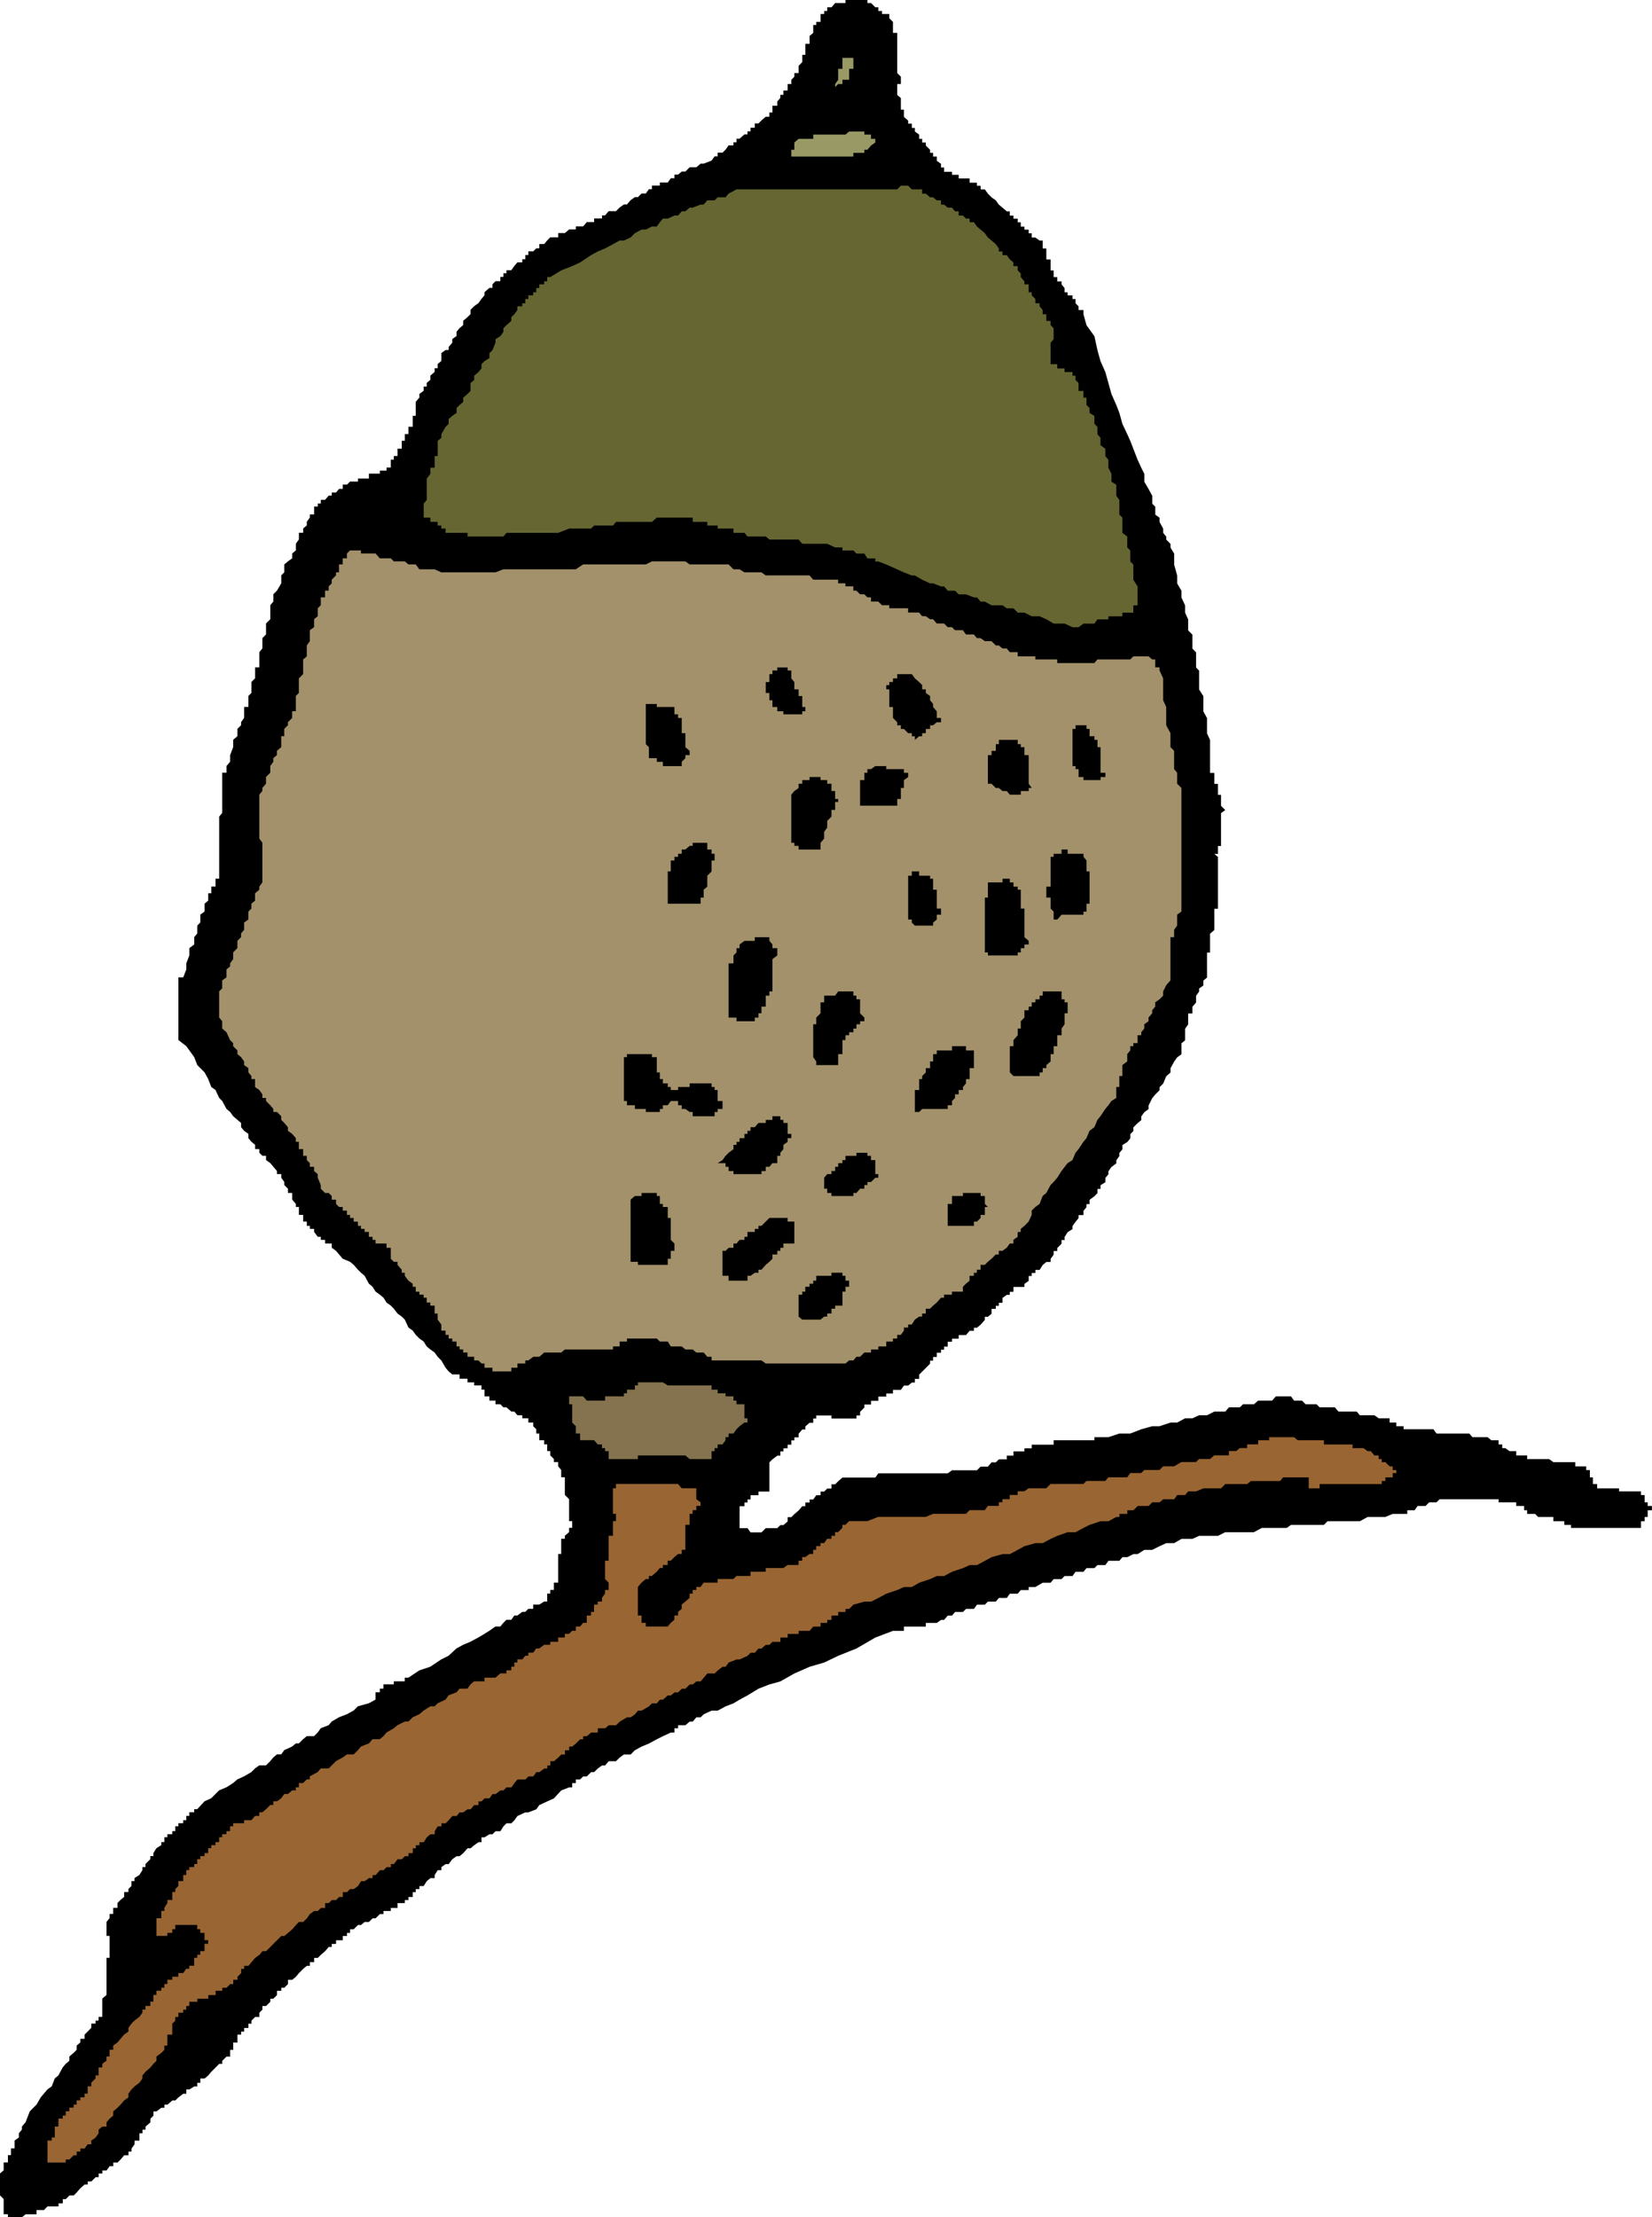
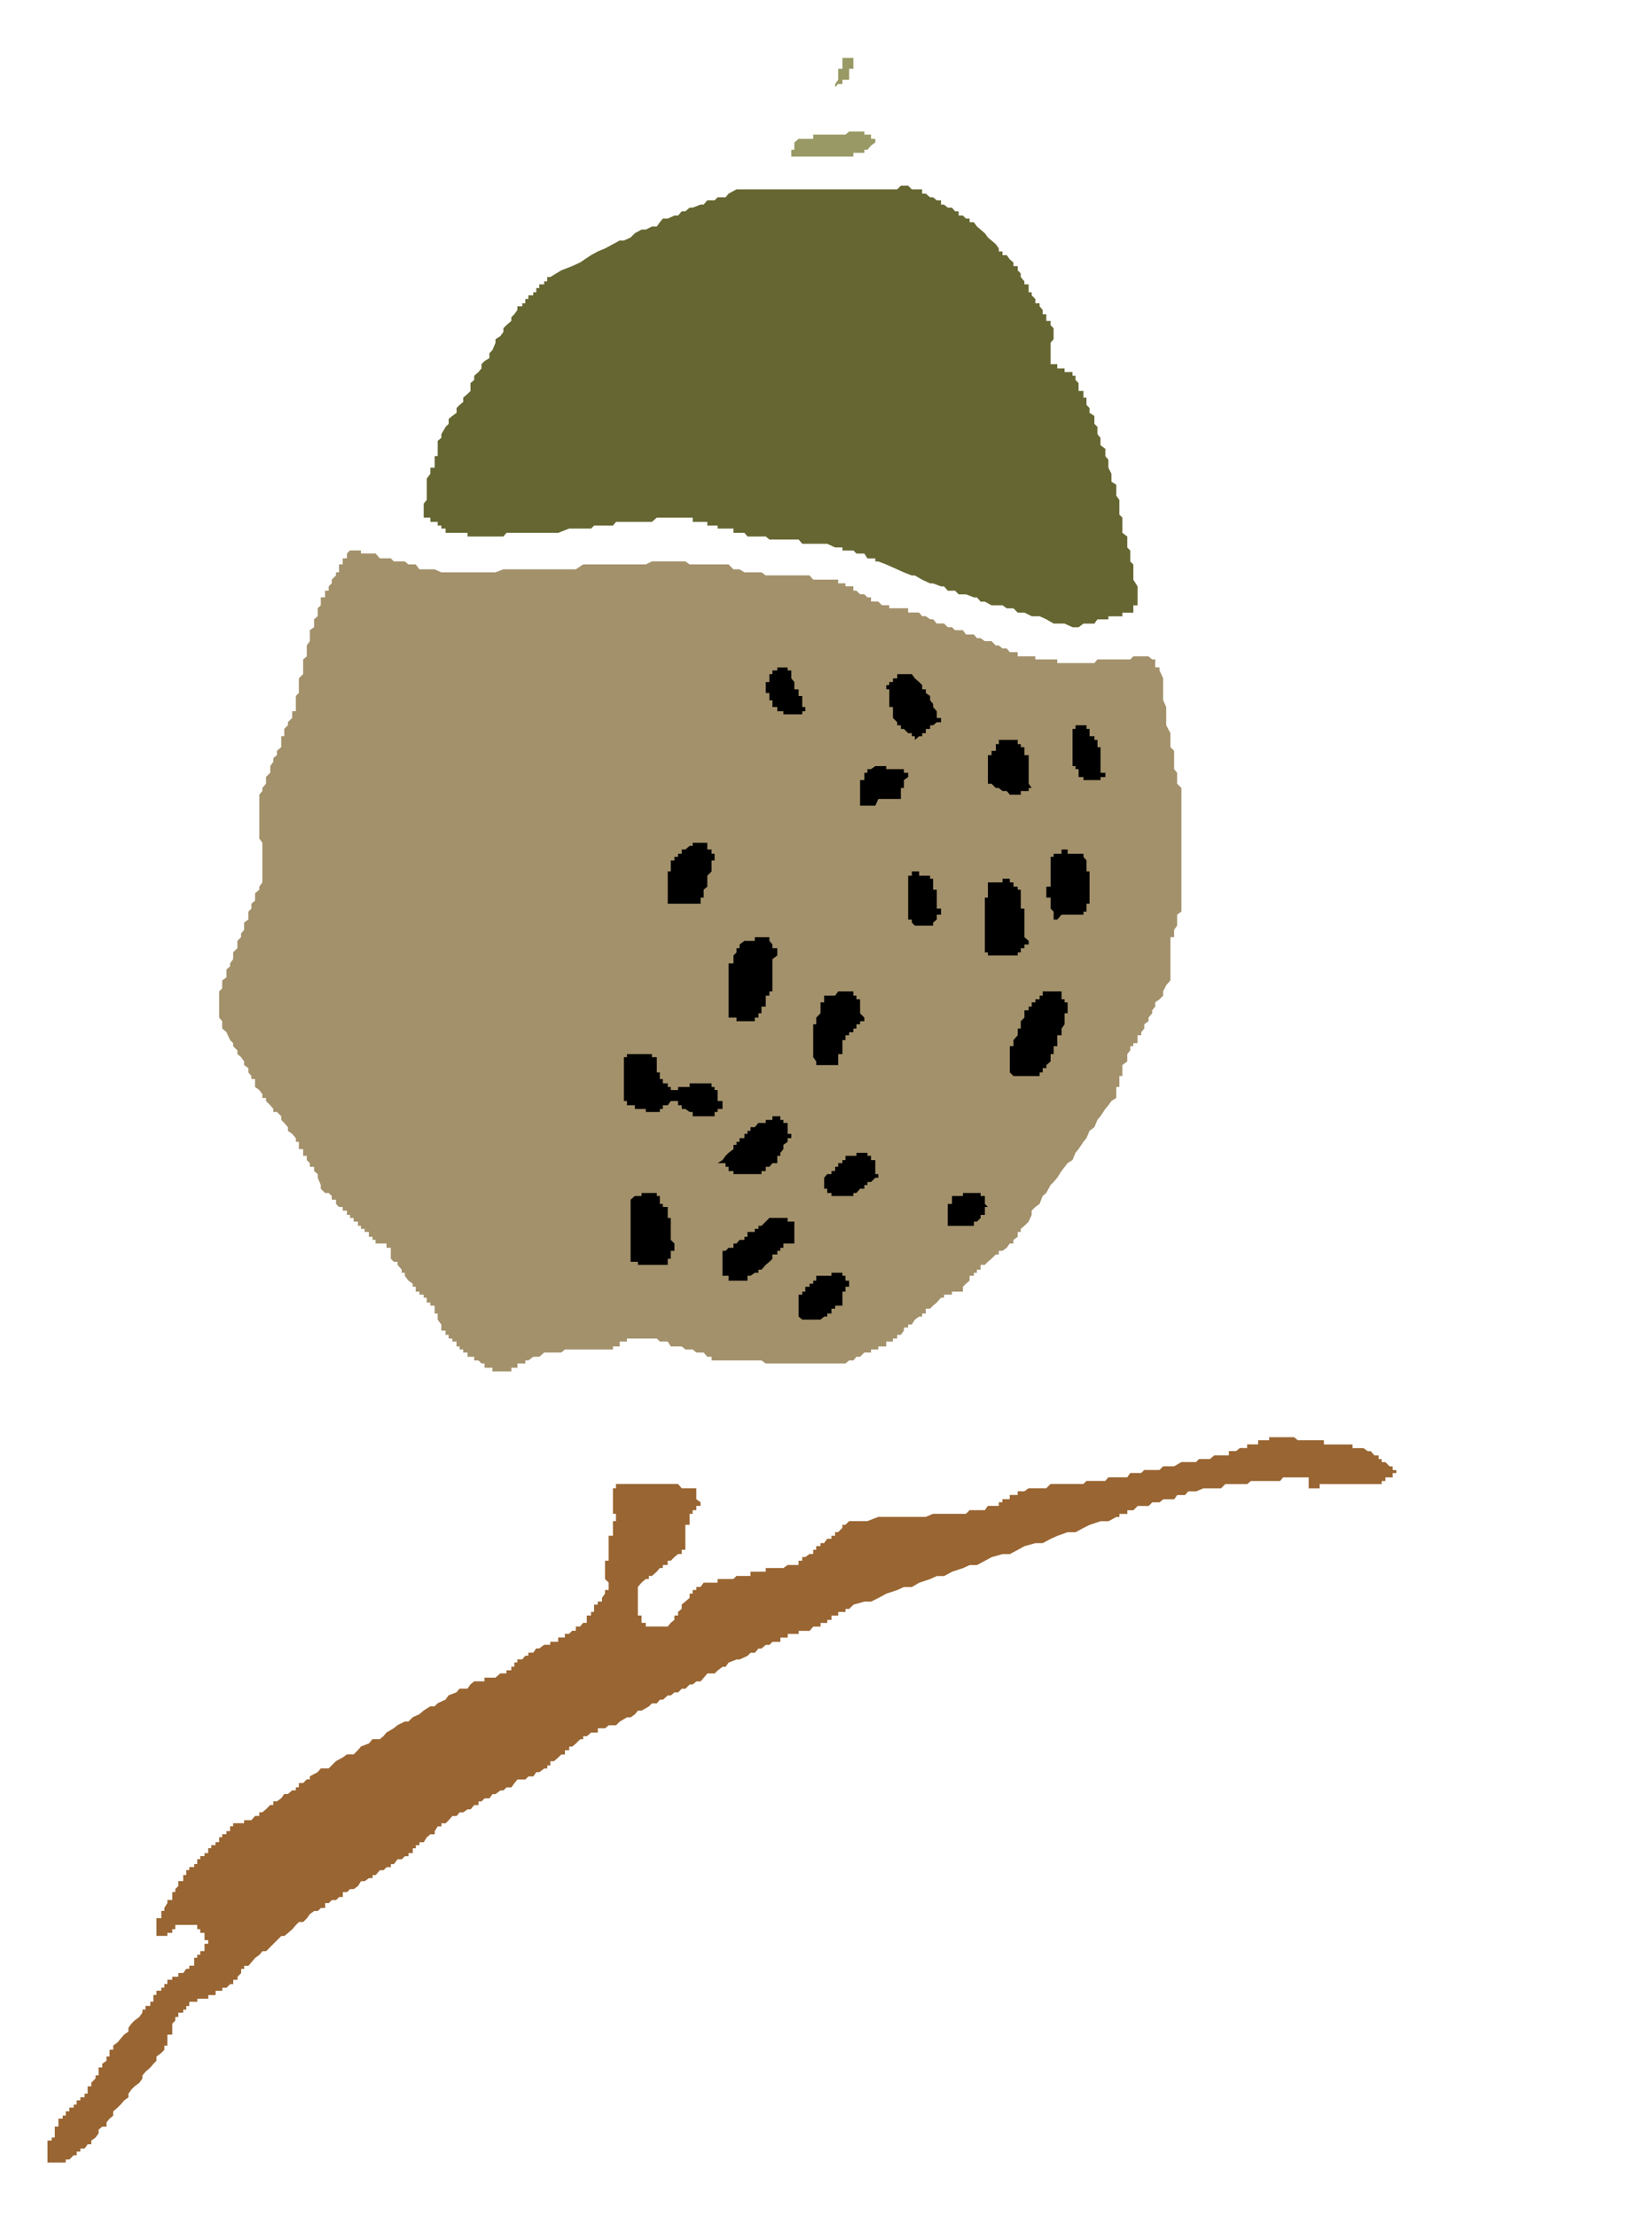
<svg xmlns="http://www.w3.org/2000/svg" xmlns:ns1="http://sodipodi.sourceforge.net/DTD/sodipodi-0.dtd" xmlns:ns2="http://www.inkscape.org/namespaces/inkscape" version="1.0" width="116.018mm" height="155.668mm" id="svg29" ns1:docname="Acorn 4.wmf">
  <ns1:namedview id="namedview29" pagecolor="#ffffff" bordercolor="#000000" borderopacity="0.25" ns2:showpageshadow="2" ns2:pageopacity="0.0" ns2:pagecheckerboard="0" ns2:deskcolor="#d1d1d1" ns2:document-units="mm" />
  <defs id="defs1">
    <pattern id="WMFhbasepattern" patternUnits="userSpaceOnUse" width="6" height="6" x="0" y="0" />
  </defs>
-   <path style="fill:#000000;fill-opacity:1;fill-rule:evenodd;stroke:none" d="M 2.908,588.353 H 2.1 v -0.808 H 0.969 v -1.131 -0.97 -0.808 -1.131 L 0,582.536 v -0.808 -1.131 -0.97 -0.808 -1.131 -0.97 l 0.969,-0.808 v -1.131 -0.97 H 2.1 v -0.808 -1.131 h 0.808 v -0.97 -0.808 h 0.969 v -1.131 -0.97 l 1.131,-0.808 v -1.131 l 0.808,-0.97 v -0.808 l 0.969,-1.131 1.131,-2.909 1.777,-1.778 1.131,-1.939 1.777,-2.101 1.131,-0.808 0.808,-2.101 0.969,-0.808 1.131,-2.101 0.808,-0.97 0.969,-0.808 v -1.131 l 1.131,-0.97 0.808,-0.808 v -1.131 l 0.969,-0.808 v -0.97 h 1.131 v -1.131 l 0.808,-0.808 0.969,-0.97 v -1.131 h 1.131 v -0.808 h 0.808 v -0.97 h 0.969 v -1.131 -0.808 -0.97 -1.131 -0.808 l 1.131,-0.97 v -1.131 -0.808 -0.97 -1.131 -0.808 -0.97 -1.131 -0.808 -0.97 -1.131 h 0.808 v -0.808 -0.97 -1.131 -0.808 -0.97 -1.131 h -0.808 v -0.808 -0.97 -1.131 -0.808 l 0.808,-0.97 v -1.131 h 0.969 v -0.808 -0.808 h 1.131 v -1.293 l 0.808,-0.808 0.969,-0.808 v -1.293 h 1.131 v -0.808 l 0.808,-0.808 v -1.293 h 0.808 v -0.808 l 1.293,-0.808 0.808,-1.293 v -0.808 h 0.808 v -0.808 l 1.293,-1.293 v -0.808 h 0.808 v -0.808 l 0.808,-1.293 1.293,-0.808 v -0.808 h 0.808 v -1.293 h 0.808 v -0.808 h 1.293 v -0.808 h 0.808 v -1.293 h 0.808 v -0.808 h 1.293 v -0.808 h 0.808 v -1.131 h 0.808 v -0.97 h 1.293 v -0.808 h 0.808 l 1.939,-2.101 1.777,-0.808 2.1,-2.101 1.939,-0.808 1.777,-1.131 1.131,-0.97 1.777,-0.808 1.939,-1.131 0.969,-0.97 1.131,-0.808 h 1.777 l 1.131,-1.131 0.808,-0.97 0.969,-0.808 h 1.131 l 0.808,-1.131 2.1,-0.97 0.969,-0.808 h 0.808 l 1.131,-1.131 0.969,-0.808 h 1.939 l 0.969,-0.97 0.808,-1.131 2.1,-0.808 0.808,-0.97 1.939,-1.131 2.1,-0.808 1.777,-0.97 1.131,-1.131 2.908,-0.808 1.777,-0.97 v -1.131 -0.808 h 1.131 v -0.97 h 0.969 v -1.131 h 0.808 1.131 0.808 v -0.808 h 0.969 1.131 0.808 v -0.97 h 0.969 l 2.908,-1.939 2.908,-0.97 2.908,-1.939 1.939,-0.97 2.1,-1.939 1.777,-0.97 1.939,-0.808 2.1,-1.131 1.616,-0.97 1.293,-0.808 1.616,-1.131 h 1.293 l 0.808,-0.97 0.808,-0.808 h 1.293 l 0.808,-1.131 h 0.808 l 1.293,-0.97 h 0.808 l 0.808,-0.808 h 1.293 v -1.131 h 0.808 0.808 l 1.293,-0.808 h 0.808 v -0.97 -1.131 h 0.808 v -0.97 h 0.969 v -0.808 -1.131 h 1.131 v -0.97 -0.808 -1.131 -0.97 -0.808 -1.131 -0.97 -0.808 h 0.808 v -1.131 -0.97 -0.808 -1.131 h 0.969 v -0.808 l 1.131,-0.97 v -1.131 h 0.808 v -0.808 -0.97 h -0.808 v -1.131 -0.808 -0.97 -1.131 -0.97 -0.808 l -1.131,-1.131 v -0.97 -0.808 -1.131 -0.808 -0.97 h -0.969 v -1.131 -0.808 l -0.808,-0.97 v -1.131 h -1.131 v -0.808 l -0.969,-0.97 v -1.131 h -0.808 v -0.808 -0.97 h -0.808 V 382.163 h -1.293 v -0.808 -0.97 h -0.808 v -1.131 l -0.808,-0.808 v -0.97 h -1.293 v -1.131 h -0.808 -0.808 v -0.808 h -1.293 l -0.808,-0.97 h -0.808 l -1.293,-1.131 h -0.808 l -0.808,-0.808 h -1.293 v -0.97 h -0.808 -0.808 v -1.131 h -1.293 v -0.808 -0.97 h -0.808 v -1.131 h -0.808 -1.131 v -0.808 h -0.969 -0.808 v -0.97 h -1.131 -0.969 v -1.131 h -0.808 -1.131 l -0.969,-0.808 -0.808,-0.97 -1.131,-1.939 -0.969,-0.97 -0.808,-1.131 -1.131,-0.808 -0.969,-0.808 -0.808,-1.293 -1.131,-0.808 -0.969,-0.97 -0.808,-1.131 -1.131,-0.808 -0.969,-2.101 -0.808,-0.808 -1.131,-0.808 -0.969,-1.293 -0.808,-0.808 -1.131,-0.808 -0.808,-1.293 -0.969,-0.808 -1.131,-0.808 -0.808,-1.293 -0.969,-0.808 -1.131,-2.101 -0.969,-0.808 -0.808,-0.808 -1.131,-1.293 -0.969,-0.808 -1.939,-0.808 -0.969,-1.131 -0.808,-0.97 -1.131,-0.808 v -1.131 h -0.808 -0.969 v -0.97 h -1.131 v -0.808 h -0.808 l -0.969,-1.293 v -0.808 h -1.131 v -0.808 h -0.808 v -1.131 h -0.969 v -0.97 -0.808 h -1.131 v -1.131 -0.97 h -0.808 v -0.808 l -0.969,-1.131 v -0.97 -0.808 h -1.131 v -1.131 l -0.969,-0.97 v -0.808 l -0.808,-1.131 v -0.97 h -1.131 v -0.808 l -0.969,-1.131 -0.808,-0.97 -1.131,-0.808 v -1.131 h -0.969 l -0.808,-0.808 v -0.97 h -1.131 v -1.131 l -0.969,-0.808 -0.808,-0.97 v -1.131 l -1.131,-0.808 -0.808,-0.97 v -1.131 l -0.969,-0.808 -1.131,-0.97 -0.808,-1.131 -0.969,-0.808 -1.131,-2.101 -0.808,-0.808 -0.969,-2.101 -1.131,-0.808 -0.808,-2.101 -0.969,-1.778 -1.939,-1.939 -0.808,-2.101 -2.1,-2.909 -2.1,-1.616 v -2.101 -0.97 -1.131 -1.778 -1.131 -0.808 -0.97 -1.131 -0.808 -0.97 -1.131 -0.808 -0.808 -1.293 -0.808 h 1.293 l 0.808,-2.101 v -1.616 l 0.808,-2.101 v -1.939 l 1.293,-0.97 v -1.939 l 0.808,-0.97 v -0.97 -1.131 l 0.808,-0.808 v -0.808 -1.293 l 1.131,-0.808 v -0.808 -1.293 l 0.969,-0.808 v -0.808 -1.131 h 0.808 v -0.97 -0.808 h 1.131 v -1.131 -0.97 h 0.969 v -2.909 -1.939 -2.909 -1.778 -2.101 -0.808 -2.101 -1.939 l 0.808,-0.97 v -0.808 -1.131 -1.778 -1.131 -0.97 -0.808 -1.131 -0.97 -0.808 -1.131 h 1.131 v -1.778 l 0.969,-1.131 v -0.97 -0.808 l 0.808,-2.101 v -0.808 -1.131 l 1.131,-0.97 v -0.808 -1.131 l 0.969,-0.97 v -0.808 l 0.808,-1.131 v -0.97 -0.808 -1.131 h 1.131 v -0.808 -0.97 -1.131 l 0.808,-0.808 v -0.97 -1.131 -0.808 l 0.969,-0.97 v -1.131 -0.97 -0.808 h 1.131 v -1.131 -0.97 -0.808 -1.131 l 0.808,-0.97 v -0.808 -1.131 -0.808 l 0.969,-0.97 v -1.131 -0.808 -0.97 l 1.131,-1.131 v -1.778 -1.131 -0.808 l 0.808,-0.97 v -1.131 -0.808 l 0.969,-0.97 1.131,-1.939 v -2.101 l 0.808,-0.808 v -2.101 l 0.969,-0.808 1.131,-0.808 v -1.293 l 0.969,-0.808 v -0.808 -0.97 l 0.808,-1.131 v -0.808 -0.97 h 1.131 v -1.131 l 0.969,-0.808 v -0.97 l 0.808,-1.131 v -0.808 h 1.131 v -0.97 -1.131 h 0.969 v -0.808 h 0.808 v -0.97 h 1.131 l 0.969,-1.131 h 0.808 v -0.808 h 1.131 l 0.808,-0.97 h 0.969 v -1.131 h 1.131 l 0.808,-0.808 h 0.969 1.131 v -0.808 h 0.808 0.969 1.131 v -1.293 h 0.969 0.808 1.131 v -0.808 h 0.969 0.808 v -0.808 h 1.131 v -1.293 -0.808 h 0.808 v -0.97 h 0.969 v -1.131 -0.808 h 1.131 v -0.97 -1.131 h 0.808 v -0.808 -0.97 h 0.969 v -1.131 -0.808 h 1.131 v -0.808 -1.293 -0.808 h 0.808 v -0.808 -1.293 -0.808 -0.808 l 0.969,-1.131 v -0.97 l 1.131,-0.808 v -1.131 h 0.808 v -0.97 l 0.969,-0.808 v -1.131 l 1.131,-0.97 v -0.97 h 0.808 v -1.131 l 0.969,-0.808 v -0.808 -1.293 l 1.131,-0.808 h 0.808 v -0.808 l 0.969,-1.131 v -0.97 l 1.131,-0.808 v -1.131 l 0.808,-0.97 0.969,-0.808 v -1.131 l 1.131,-0.97 0.808,-0.808 v -1.131 l 0.969,-0.97 1.131,-0.808 0.808,-1.131 0.808,-0.97 v -0.808 l 1.293,-1.131 h 0.808 v -0.97 l 0.808,-0.808 h 1.293 v -1.131 h 0.808 v -0.97 h 0.808 v -0.808 h 1.293 l 0.808,-1.131 0.808,-0.97 h 1.293 v -0.808 h 0.808 v -1.131 h 0.808 v -0.97 h 1.293 l 0.808,-0.808 h 0.808 v -1.131 h 1.293 l 0.808,-0.97 0.808,-0.808 h 0.969 1.131 v -1.131 h 0.808 0.969 l 1.131,-0.97 h 0.808 0.969 v -0.808 h 1.131 0.808 l 0.969,-1.131 h 1.131 0.808 v -0.97 h 0.969 1.131 v -0.808 h 0.808 l 0.969,-1.131 h 1.939 l 0.969,-0.97 1.131,-0.808 h 0.808 l 0.969,-1.131 1.131,-0.808 h 0.808 l 0.969,-0.97 h 1.131 l 0.808,-1.131 h 0.808 v -0.97 h 1.293 0.808 v -0.808 h 0.808 1.293 l 0.808,-1.131 h 0.969 v -0.97 h 0.969 l 0.969,-0.808 h 0.969 l 1.131,-1.131 h 1.777 l 1.131,-0.97 h 0.808 l 2.1,-0.808 0.808,-1.131 h 0.808 v -0.97 h 1.293 l 0.808,-0.808 0.808,-1.131 h 1.293 v -0.808 h 0.808 v -0.97 h 0.808 l 1.293,-1.131 h 0.808 v -0.808 h 0.808 v -0.97 h 1.131 v -1.131 h 0.969 l 0.808,-0.808 1.131,-0.97 h 0.969 v -1.131 h 0.808 v -0.808 -0.97 h 1.293 v -1.131 l 0.808,-0.97 v -0.808 h 0.808 v -1.131 h 1.131 V 23.108 22.3 h 0.969 v -1.131 l 0.808,-0.808 v -0.97 h 1.131 v -1.131 -0.808 l 0.969,-0.97 v -1.131 -0.808 h 0.808 v -0.97 -1.131 -0.808 h 1.131 V 10.665 9.534 l 0.969,-0.808 V 7.756 6.625 h 0.808 V 5.817 h 1.131 V 4.848 3.717 h 0.969 V 2.909 h 0.808 V 1.939 h 1.131 l 0.969,-1.131 h 0.808 1.131 0.808 V 0 h 0.969 1.131 0.808 0.969 1.131 0.808 v 0.808 h 0.969 l 1.131,1.131 h 0.808 v 0.97 h 0.969 v 0.808 h 1.131 0.808 v 1.131 l 0.969,0.97 v 0.808 1.131 0.97 h 1.131 v 0.808 1.131 0.97 0.808 1.131 0.97 0.808 1.131 0.97 0.808 1.131 l 0.969,0.97 v 0.808 1.131 h -0.969 v 0.808 0.97 1.131 l 0.969,0.808 v 0.97 1.131 0.97 h 0.808 v 0.808 1.131 l 1.131,0.97 v 0.808 h 0.969 v 1.131 h 0.808 v 0.97 l 1.131,0.808 v 1.131 h 0.808 v 0.97 h 0.969 v 0.808 l 1.131,1.131 v 0.808 h 0.808 v 0.97 h 0.969 v 1.131 l 1.131,0.808 v 0.97 h 0.808 v 1.131 h 0.969 1.131 v 0.808 h 0.808 0.969 v 0.97 h 1.131 0.808 0.969 v 1.131 h 1.131 0.808 v 0.808 h 0.969 v 0.97 h 1.131 l 0.808,1.131 0.969,0.97 1.131,0.808 0.808,1.131 0.969,0.808 1.131,0.97 h 0.808 v 1.131 h 0.969 v 0.808 h 1.131 v 0.97 h 0.808 v 1.131 h 0.969 v 0.808 h 1.131 v 0.97 h 0.808 v 1.131 h 0.969 l 1.131,0.808 h 0.808 v 0.97 1.131 h 0.969 v 0.808 0.97 1.131 h 1.131 v 0.808 0.97 1.131 h 0.808 v 0.808 0.97 h 0.969 v 1.131 h 1.131 v 0.808 l 0.808,0.97 v 1.131 h 0.808 v 0.808 h 1.293 v 0.97 h 0.808 v 1.131 l 0.808,0.808 v 0.97 h 1.293 v 1.131 l 0.808,2.909 2.1,2.909 0.808,3.717 0.808,2.909 1.293,2.909 0.808,2.909 0.808,2.909 1.293,2.909 0.808,2.101 0.808,2.909 1.293,2.747 0.808,1.778 0.808,2.101 1.131,2.909 0.969,2.101 0.808,1.616 v 2.101 l 1.131,1.939 0.969,1.778 v 2.101 l 0.808,0.808 v 2.101 l 1.131,0.808 v 1.131 l 0.969,1.778 v 1.131 l 0.808,0.97 v 0.808 l 1.131,1.131 v 0.97 l 0.969,1.616 v 2.909 l 0.808,2.909 v 2.101 l 1.131,1.939 v 1.778 l 0.969,2.101 v 1.939 l 0.808,1.778 v 1.131 1.778 l 1.131,1.131 v 1.778 1.131 0.808 l 0.969,0.97 v 1.939 0.97 1.131 l 0.808,0.808 v 2.101 0.97 0.808 1.131 l 1.131,1.778 v 1.131 1.778 1.131 l 0.969,1.778 v 1.939 2.101 l 0.808,1.778 v 1.131 0.808 0.97 1.131 0.808 0.97 1.131 0.808 0.97 h 1.131 v 1.131 0.808 0.97 h 0.969 v 1.131 0.808 0.97 h 0.808 v 1.131 0.808 0.97 l 1.131,1.131 -1.131,0.808 v 0.97 1.131 0.808 0.97 1.131 0.808 0.97 1.131 0.808 h -0.808 v 0.97 1.131 h -0.969 l 0.969,0.808 v 0.97 1.131 0.808 0.97 1.131 0.808 0.97 1.131 0.808 0.97 1.131 0.808 0.808 1.293 h -0.969 v 0.808 0.808 1.293 0.808 0.808 1.131 l -1.131,0.97 v 0.97 0.97 0.97 0.97 1.131 h -0.808 v 0.808 0.97 1.131 0.808 0.808 1.293 0.808 l -0.969,0.808 v 1.293 l -1.131,0.808 v 0.808 l -0.808,1.131 v 0.97 0.808 l -0.969,1.131 v 0.97 0.808 h -1.131 v 1.131 0.97 0.808 l -0.808,1.131 v 0.97 0.808 1.293 l -0.969,0.808 v 0.808 2.101 l -1.131,0.808 -0.808,1.131 -0.969,1.778 v 1.131 l -1.131,0.97 -0.808,1.939 -0.969,0.97 v 0.808 l -1.131,1.131 -0.808,0.97 -0.969,1.939 v 0.97 l -1.131,0.808 -0.808,1.131 v 0.97 l -0.969,0.808 -1.131,1.131 v 0.97 l -0.808,0.808 v 1.131 l -0.808,0.97 -1.293,0.808 v 1.131 l -0.808,0.97 v 0.808 l -0.808,1.131 v 0.808 l -1.293,0.97 -0.808,1.131 v 0.808 l -0.808,0.97 v 1.131 l -1.293,0.808 v 0.97 h -0.808 v 1.131 l -0.808,0.808 -1.293,0.97 v 1.131 h -0.808 v 0.808 l -0.808,0.97 v 1.131 h -1.293 v 0.808 l -0.808,0.97 -0.808,1.131 v 0.808 l -1.293,0.808 -0.808,1.293 v 0.808 h -0.808 v 0.97 l -1.131,1.131 v 0.808 h -0.969 v 0.97 l -0.808,1.131 v 0.808 h -1.131 l -0.969,0.808 -0.808,1.293 h -1.131 v 0.808 h -0.969 v 0.808 h -0.808 v 1.293 l -1.131,0.808 v 0.808 h -0.969 -0.808 -1.131 v 1.293 h -0.969 v 0.808 h -0.808 l -1.131,0.808 v 1.293 h -0.969 v 0.808 h -0.808 v 0.808 h -1.131 v 1.293 l -0.969,0.808 h -0.808 v 0.808 l -1.131,1.293 -0.969,0.808 h -0.808 v 0.808 h -1.131 l -0.969,1.131 h -0.808 -1.131 v 0.97 h -0.969 -0.808 v 0.808 h -1.131 v 1.293 h -0.969 v 0.808 h -0.808 v 0.808 h -1.131 v 1.131 h -0.969 v 0.97 h -0.808 v 0.808 l -1.131,1.131 -0.969,0.97 -0.808,0.808 v 1.131 h -1.131 v 0.97 h -0.808 l -0.969,0.808 h -1.131 l -0.808,1.131 h -0.969 -1.131 v 0.97 h -0.969 -0.808 v 0.808 h -1.131 -0.969 v 1.131 h -0.808 -1.131 v 0.97 h -0.969 -0.808 v 0.808 l -1.131,1.131 v 0.97 h -0.969 v 0.808 h -0.808 -1.131 -0.969 -0.808 -1.131 -0.808 -0.969 v -0.808 h -1.131 -0.808 -0.969 -1.131 v 0.808 h -0.808 v 1.131 h -0.969 l -1.131,0.97 v 0.808 h -0.808 l -0.969,1.131 v 0.97 h -1.131 v 0.808 h -0.808 v 1.131 h -0.969 v 0.97 h -1.131 v 0.808 h -0.808 v 1.131 h -0.808 l -1.293,0.97 -0.808,0.808 v 1.131 0.97 0.808 1.131 0.97 0.808 1.131 0.808 h -0.969 -1.131 -0.808 v 0.97 h -0.969 -1.131 v 1.131 h -0.808 v 0.808 h -0.808 v 0.97 h -1.293 v 1.131 0.97 0.808 1.131 0.97 0.808 h 1.293 0.808 l 0.808,1.131 h 1.131 0.969 0.808 l 1.131,-1.131 h 0.969 0.808 1.293 l 0.808,-0.808 h 0.808 l 1.131,-0.97 v -1.131 h 0.969 l 0.808,-0.808 1.131,-0.97 0.969,-1.131 h 0.808 v -0.97 h 1.131 v -0.808 h 0.969 l 0.808,-1.131 h 1.131 v -0.97 h 0.969 l 0.808,-0.808 h 1.131 v -1.131 h 0.969 l 0.808,-0.808 1.131,-0.97 h 0.808 0.969 1.131 0.808 2.1 0.808 0.969 1.131 l 0.808,-1.131 h 0.969 1.131 0.808 0.969 1.131 1.777 1.131 0.969 0.808 1.131 0.808 0.969 1.131 0.808 0.969 1.131 1.777 l 1.131,-0.808 h 0.808 0.969 1.131 0.808 0.969 1.131 0.808 l 0.969,-0.97 h 1.131 0.808 l 0.969,-1.131 h 1.131 l 0.808,-0.808 h 0.969 1.131 v -0.97 h 0.808 0.969 v -1.131 h 1.131 0.808 0.969 v -0.808 h 1.131 0.808 v -0.97 h 0.969 1.131 0.808 0.969 1.131 0.808 V 382.163 h 0.969 1.131 0.808 0.808 1.293 0.808 0.808 1.293 0.808 0.808 1.293 v -0.808 h 0.808 0.808 1.293 0.808 l 2.908,-0.97 h 2.908 l 2.908,-1.131 2.908,-0.808 h 1.939 l 2.908,-0.97 h 1.777 l 2.1,-1.131 h 1.939 l 1.777,-0.808 h 2.1 l 1.939,-0.97 h 0.969 1.939 l 0.969,-1.131 h 0.808 2.1 l 0.808,-0.808 h 1.131 0.969 0.808 l 1.131,-0.97 h 0.969 0.808 1.131 0.808 l 0.969,-1.131 h 1.131 0.808 0.969 1.131 l 0.808,1.131 h 0.969 1.131 l 0.969,0.97 h 0.808 1.131 0.969 l 0.808,0.808 h 1.131 0.969 0.808 1.131 l 0.969,1.131 h 0.808 1.131 0.808 2.1 l 0.808,0.97 h 2.1 1.777 l 1.131,0.808 h 1.777 1.131 v 1.131 h 0.808 0.969 v 0.97 h 1.131 0.808 v 0.808 h 0.969 1.939 0.808 1.293 0.808 0.969 1.131 l 0.808,1.131 h 0.808 1.293 0.808 0.808 1.293 0.808 0.808 1.293 0.808 l 0.808,0.97 h 1.293 0.808 0.808 1.131 l 0.969,0.808 h 0.808 1.131 v 1.131 h 0.969 v 0.97 h 0.808 l 1.131,0.808 h 0.969 0.808 v 1.131 h 1.293 0.808 0.808 v 0.97 h 1.131 0.969 0.808 1.131 0.969 0.808 l 1.131,0.808 h 0.969 0.808 1.131 0.969 0.808 1.131 v 1.131 h 0.969 0.808 1.131 v 0.97 h 0.969 v 0.808 1.131 h 0.808 v 0.97 0.808 h 1.131 v 1.131 h 0.969 0.808 1.131 0.969 0.808 1.131 v 0.808 h 0.969 0.808 1.131 0.969 0.808 1.131 v 0.97 h 0.969 v 1.131 0.808 h 0.808 v 0.97 h 1.131 v 1.131 h -1.131 v 0.97 0.808 h -0.808 v 1.131 h -0.969 v 0.97 0.808 h -1.131 -0.808 -0.969 -1.131 -0.808 -0.969 -1.131 -0.808 -0.969 -1.131 -0.808 -0.969 -1.131 -0.808 -0.969 -1.131 -0.808 -0.969 -1.131 v -0.808 h -0.808 -0.969 v -0.97 h -1.131 -0.808 -0.969 v -1.131 h -1.131 -0.808 -0.969 -1.131 l -0.808,-0.808 h -0.969 -1.131 v -0.97 h -0.808 v -1.131 h -0.808 -1.293 v -0.97 h -0.808 -0.969 -1.131 -0.808 -0.969 v -0.808 h -1.131 -0.808 -0.969 -1.131 -0.808 -0.808 -1.293 -0.808 -0.808 -1.293 -0.808 -0.808 -1.293 -0.808 -0.808 -1.293 l -0.808,0.808 h -0.808 -1.131 l -0.969,0.97 h -0.808 -1.293 l -0.808,1.131 h -0.808 -1.131 v 0.97 h -0.969 -0.808 -2.1 l -1.939,0.808 h -1.777 -2.1 -0.808 l -2.1,1.131 h -1.939 -1.777 -1.131 -1.777 -1.939 l -0.969,0.97 h -1.939 -2.1 -0.808 -2.1 -1.777 l -1.131,0.808 h -1.777 -2.1 -1.939 -0.808 l -2.1,1.131 h -1.777 -1.939 -2.1 -1.777 l -1.939,0.97 h -2.908 -2.1 l -1.777,0.808 h -2.908 l -1.939,1.131 h -2.1 l -1.777,0.808 -1.939,0.97 h -2.1 l -1.777,1.131 h -1.131 l -1.616,0.808 h -1.293 l -0.808,0.97 h -2.1 -0.808 l -0.808,1.131 h -1.293 -0.808 l -0.808,0.808 h -1.293 -0.808 l -0.808,0.97 h -1.293 -0.808 l -0.808,1.131 h -1.293 -0.808 l -0.808,0.808 h -1.131 -0.969 l -0.808,0.97 h -1.131 -0.969 l -1.939,1.131 h -0.969 -0.808 v 0.808 h -1.131 -0.969 l -0.808,0.97 h -1.131 -0.969 l -0.808,1.131 h -1.131 -0.969 l -0.808,0.97 h -1.131 -0.969 l -0.808,0.808 h -1.131 -0.969 l -0.808,1.131 h -1.131 -0.969 l -0.808,0.808 h -1.131 -0.969 l -0.808,0.97 h -1.131 l -0.969,1.131 h -0.808 l -1.131,0.808 h -0.969 -0.808 -1.131 v 0.97 h -0.969 -0.808 -1.131 -0.808 -0.969 -1.131 v 1.131 h -0.808 -0.969 -1.131 l -4.685,1.778 -5.009,2.909 -4.847,1.939 -3.716,1.778 -3.878,1.131 -4.039,1.778 -3.716,2.101 -2.908,0.808 -2.908,1.131 -2.908,1.778 -2.1,1.131 -1.616,0.97 -2.1,0.808 -2.1,1.131 h -1.616 l -2.1,0.97 -0.808,0.808 h -1.131 l -0.969,1.131 h -0.808 l -1.131,0.97 h -0.969 -0.969 v 0.808 h -0.969 v 1.131 h -0.969 l -2.1,0.97 -1.616,0.808 -2.1,1.131 -1.939,0.808 -1.777,0.97 -1.131,1.131 h -1.777 l -1.131,0.808 -0.969,0.97 h -1.939 l -0.969,1.131 h -0.808 l -1.131,0.808 -0.969,0.97 h -0.808 l -1.131,1.131 h -0.969 l -0.808,0.808 h -1.131 v 0.97 h -0.969 v 1.131 h -0.808 l -2.1,0.808 -1.939,2.101 -1.777,0.808 -2.1,0.97 -0.808,1.131 -2.1,0.808 h -0.808 l -2.1,0.97 -0.808,1.131 -0.808,0.808 h -1.293 l -0.808,0.808 -0.808,1.293 h -1.293 l -0.808,0.808 h -0.808 l -1.293,0.808 h -0.808 v 1.293 h -0.808 l -1.131,0.808 -0.969,0.808 h -0.808 l -1.131,1.293 -0.969,0.808 h -0.808 l -1.131,0.808 -0.969,1.293 h -0.808 l -1.131,0.808 v 0.808 h -0.969 l -0.808,1.293 v 0.808 h -1.131 l -0.969,0.808 -0.808,1.293 h -1.131 v 0.808 h -0.969 v 0.808 h -0.808 v 1.293 h -1.131 v 0.808 h -0.969 v 0.808 h -0.808 -1.131 v 1.293 h -0.969 -0.808 v 0.808 h -1.131 -0.808 v 0.808 h -0.969 l -1.131,1.131 h -0.808 l -0.969,0.97 h -1.131 l -0.969,0.808 h -0.808 l -1.131,1.131 h -0.969 v 0.97 h -0.808 v 0.808 h -1.131 v 1.131 h -0.969 -0.808 v 0.97 h -1.131 v 0.808 h -0.808 l -0.969,1.131 -1.131,0.97 -0.808,0.808 h -0.969 v 1.131 h -1.131 v 0.97 h -0.808 l -0.969,0.808 -1.131,1.131 -0.808,0.97 -0.969,0.808 h -1.131 v 1.131 l -0.969,0.97 h -0.808 v 0.808 h -1.131 v 1.131 l -0.969,0.97 h -0.808 v 0.808 l -1.131,1.131 h -0.969 v 0.97 l -0.808,0.808 v 1.131 h -1.131 l -0.969,0.97 v 0.808 h -0.808 v 1.131 h -1.131 v 0.97 h -0.808 v 0.808 h -0.969 v 1.131 0.97 h -1.131 v 0.808 1.131 h -0.808 v 0.808 0.97 h -0.969 l -1.131,1.131 v 0.808 h -0.808 l -0.969,0.97 -1.131,1.131 -0.808,0.97 -0.969,0.808 h -1.131 v 1.131 h -0.808 v 0.97 h -0.808 l -1.293,0.808 h -0.808 v 1.131 h -0.808 l -1.293,0.97 -0.808,0.808 h -0.808 l -1.293,1.131 h -0.808 v 0.808 h -0.808 l -1.293,0.97 h -0.808 v 1.131 l -0.808,0.808 v 0.97 l -1.293,1.131 v 0.808 h -0.808 v 0.97 h -0.808 v 1.131 0.808 h -1.293 v 0.97 l -0.808,1.131 v 0.808 h -0.808 v 0.97 h -1.131 l -0.969,1.131 -0.808,0.808 h -1.131 v 0.97 h -0.969 l -0.808,1.131 h -1.131 v 0.808 h -0.969 v 0.97 h -0.808 l -1.131,1.131 h -0.969 v 0.808 h -0.808 l -1.131,0.97 -0.969,1.131 -0.808,0.808 h -1.131 l -0.969,0.97 h -0.808 v 1.131 h -1.131 v 0.808 h -0.969 -0.808 -1.131 l -0.969,0.97 H 10.825 9.694 v 1.131 H 8.725 7.917 6.786 l -0.969,0.808 H 5.009 3.878 Z" id="path1" />
  <path style="fill:#996532;fill-opacity:1;fill-rule:evenodd;stroke:none" d="m 12.602,574.78 v -0.97 -0.808 -1.131 -0.97 -0.808 -1.131 -0.97 h 1.131 v -0.808 h 0.808 v -1.131 -0.97 -0.808 h 0.969 v -1.131 -0.97 h 1.131 v -0.808 h 0.808 v -1.131 h 0.969 v -0.97 h 1.131 v -0.808 h 0.808 v -1.131 h 0.969 v -0.808 h 1.131 v -0.97 h 0.808 v -1.131 -0.808 h 0.969 v -0.97 l 1.131,-1.131 v -0.808 h 0.808 v -0.97 -1.131 h 0.969 v -0.97 l 1.131,-0.808 v -1.131 h 0.808 v -0.97 -0.808 h 0.969 v -1.131 l 1.131,-0.808 0.808,-0.97 0.969,-1.131 1.131,-0.808 v -0.97 l 0.808,-1.131 0.808,-0.808 1.293,-0.97 0.808,-1.131 v -0.808 h 0.808 v -0.97 h 1.293 v -1.131 h 0.808 v -0.808 -0.97 h 0.808 v -1.131 h 1.293 v -0.808 h 0.808 v -0.97 h 0.808 v -1.131 h 1.293 v -0.808 h 0.808 0.808 v -0.97 h 1.293 l 0.808,-1.131 h 0.808 v -0.808 h 1.293 v -0.97 -1.131 h 0.808 v -0.808 h 0.808 v -0.97 h 1.131 v -1.131 -0.808 h 0.969 v -0.97 h -0.969 v -1.131 -0.808 h -1.131 v -0.97 h -0.808 v -1.131 H 51.54 50.247 49.439 48.632 47.339 46.531 v 1.131 h -0.808 v 0.97 H 44.431 v 0.808 H 43.623 42.815 41.523 v 1.131 -1.131 -0.808 -0.97 -1.131 -0.808 -0.97 h 1.293 v -1.131 -0.808 h 0.808 v -0.808 l 0.808,-1.293 v -0.808 h 1.293 v -0.808 -1.293 h 0.808 v -0.808 l 0.808,-0.808 v -1.293 h 1.293 v -0.808 -0.808 h 0.808 v -1.293 h 0.808 v -0.808 h 1.293 v -0.808 h 0.808 v -1.293 h 0.808 v -0.808 h 1.131 v -0.808 h 0.969 v -1.293 h 0.808 v -0.808 h 1.131 v -0.808 h 0.969 v -1.293 h 0.808 v -0.808 h 1.131 v -0.808 h 0.969 v -1.293 h 0.808 v -0.808 h 1.131 0.969 0.808 v -0.808 h 1.131 0.808 l 0.969,-1.131 h 1.131 v -0.97 h 0.808 l 0.969,-0.808 1.131,-1.131 h 0.808 v -0.97 h 0.969 l 1.131,-0.808 0.808,-1.131 h 0.969 l 1.131,-0.97 h 0.969 v -0.808 h 0.808 v -1.131 h 1.131 l 0.969,-0.97 h 0.808 v -0.808 l 2.1,-1.131 0.808,-0.97 h 2.1 l 0.808,-0.808 1.131,-1.131 1.777,-0.97 1.131,-0.808 h 1.777 l 1.131,-1.131 0.808,-0.97 2.1,-0.808 0.969,-1.131 h 1.939 l 0.969,-0.808 0.808,-0.97 1.939,-1.131 0.969,-0.808 1.939,-0.97 h 0.969 l 1.131,-1.131 1.777,-0.808 1.131,-0.97 1.777,-1.131 h 1.131 l 0.808,-0.808 2.1,-0.97 0.808,-1.131 2.1,-0.808 0.808,-0.97 h 2.1 l 0.808,-1.131 0.969,-0.808 h 1.131 0.808 0.808 v -0.97 h 1.293 0.808 0.808 l 1.293,-1.131 h 0.808 0.808 v -0.808 h 1.293 v -0.97 h 0.808 v -1.131 h 0.808 v -0.808 h 1.293 l 0.808,-0.97 h 0.808 v -0.808 h 1.293 l 0.808,-1.131 h 0.808 l 1.293,-0.97 h 0.808 0.808 v -0.808 h 0.969 1.131 v -1.131 h 0.808 0.969 v -0.97 h 1.131 l 0.808,-0.808 h 0.969 v -1.131 h 1.131 l 0.808,-0.97 h 0.969 v -0.808 -1.131 h 1.131 v -0.97 h 0.808 v -0.808 -1.131 h 0.969 v -0.808 h 1.131 v -0.97 l 0.808,-1.131 v -0.97 h 0.969 v -0.808 -1.131 l -0.969,-0.97 v -0.808 -1.131 -0.97 -0.808 -1.131 h 0.969 v -0.97 -0.808 -1.131 -0.97 -0.808 -1.131 -0.808 h 1.131 v -0.97 -1.131 -0.808 -0.97 h 0.808 v -1.131 -0.808 h -0.808 v -0.97 -1.131 -0.97 -0.808 -1.131 -0.97 -0.808 h 0.808 v -1.131 h 2.1 0.808 0.969 1.939 0.969 1.131 0.808 0.808 1.293 0.808 0.808 1.293 0.808 0.969 0.969 l 0.969,1.131 h 0.969 1.131 0.808 0.969 v 0.808 0.97 1.131 l 1.131,0.808 v 0.97 h -1.131 v 1.131 h -0.969 v 0.97 h -0.808 v 0.808 1.131 0.97 h -1.131 v 0.808 1.131 0.97 0.808 1.131 0.808 0.97 h -0.969 v 1.131 h -0.969 l -0.969,0.808 -0.969,0.97 h -0.808 v 1.131 h -1.293 v 0.808 h -0.808 l -0.808,0.97 -1.293,1.131 h -0.808 v 0.808 h -0.808 l -1.131,0.97 -0.969,1.131 v 0.808 0.97 1.131 0.97 0.808 1.131 0.808 0.97 h 0.969 v 1.131 0.808 h 1.131 v 0.97 h 0.808 0.808 1.293 0.808 0.808 1.293 l 0.808,-0.97 0.969,-0.808 v -1.131 h 0.969 v -0.97 l 0.969,-0.808 v -1.131 l 0.969,-0.808 1.131,-0.97 v -1.131 h 0.808 v -0.97 h 0.969 v -0.808 h 1.131 l 0.808,-1.131 h 0.969 1.131 0.808 0.808 v -0.97 h 1.293 0.808 0.808 1.293 l 0.808,-0.808 h 0.808 1.293 0.808 0.808 v -1.131 h 1.131 0.969 0.808 1.131 v -0.97 h 0.969 0.808 1.293 0.808 0.808 l 1.131,-0.808 h 0.969 0.808 1.131 v -1.131 h 0.969 v -0.97 h 0.808 l 1.131,-0.808 h 0.969 v -1.131 h 0.808 v -0.97 h 1.131 v -0.808 h 0.969 l 0.808,-1.131 h 1.131 v -0.808 h 0.969 v -0.97 h 0.808 l 1.131,-1.131 v -0.808 h 0.808 l 0.969,-0.97 h 2.908 1.939 l 2.908,-1.131 h 2.1 1.777 2.1 1.939 0.969 1.939 0.808 0.969 l 1.939,-0.808 h 0.969 1.131 0.808 0.969 1.131 0.808 0.969 1.131 0.808 l 0.969,-0.97 h 1.131 0.808 0.969 1.131 l 0.808,-1.131 h 0.969 1.131 0.808 v -0.97 h 0.969 v -0.808 h 1.131 0.808 v -1.131 h 0.969 1.131 v -0.97 h 0.808 0.969 l 1.131,-0.808 h 0.808 0.969 1.131 0.808 0.969 l 1.131,-1.131 h 0.808 0.969 1.131 0.808 0.808 1.293 0.808 0.808 1.293 l 0.808,-0.808 h 0.808 1.293 0.808 0.808 1.293 l 0.808,-0.97 h 0.808 1.293 1.616 1.293 l 0.808,-1.131 h 0.808 1.131 0.969 l 0.808,-0.808 h 1.131 0.969 0.808 1.131 l 0.969,-0.97 h 0.808 1.131 0.969 l 1.939,-1.131 h 0.969 0.808 1.131 0.969 l 0.808,-0.808 h 1.131 0.969 0.808 l 1.131,-0.97 h 0.969 0.808 1.131 0.969 v -1.131 h 0.808 1.131 l 0.969,-0.808 h 0.808 1.131 v -0.97 h 0.969 0.808 1.131 V 382.163 h 0.969 0.808 1.131 v -0.808 h 0.808 0.969 1.131 0.808 0.969 1.131 0.808 l 0.969,0.808 h 1.131 0.969 0.808 1.131 0.969 0.808 1.131 v 1.131 h 0.969 0.808 1.131 0.969 0.808 1.131 0.808 0.969 v 0.97 h 1.131 0.808 0.969 l 1.131,0.808 h 0.808 l 0.969,1.131 h 1.131 v 0.97 h 0.808 v 0.808 h 0.969 l 1.131,1.131 h 0.808 v 0.97 h 0.969 v 0.808 h -0.969 v 1.131 h -0.808 -1.131 v 0.97 h -0.969 v 0.808 h -0.808 -1.131 -0.969 -0.808 -1.131 -0.969 -0.808 -1.131 -0.969 -0.808 -1.131 -0.808 -0.969 -1.131 -0.808 -0.969 -1.131 v 1.131 h -0.808 -0.969 -1.131 v -1.131 -0.808 -0.97 h -0.808 -0.969 -1.131 -0.969 -0.808 -1.131 -0.969 l -0.808,0.97 h -1.131 -0.969 -0.808 -1.131 -0.808 -0.969 -1.131 -0.808 l -0.969,0.808 h -1.131 -0.808 -0.969 -1.131 -0.808 -0.969 l -1.131,1.131 h -0.808 -0.969 -1.131 -1.777 l -1.939,0.808 h -2.1 l -0.808,0.97 h -2.1 l -0.808,1.131 h -2.1 -0.808 l -0.969,0.808 h -1.131 -0.808 l -0.969,0.97 h -1.131 -0.808 -0.969 l -1.131,1.131 h -0.808 -0.808 v 0.97 h -1.293 -0.808 v 0.808 h -0.808 l -2.1,1.131 h -2.1 l -2.908,0.97 -1.616,0.808 -2.1,1.131 h -2.1 l -2.747,0.97 -1.777,0.808 -2.1,1.131 h -1.939 l -2.908,0.808 -1.777,0.97 -2.1,1.131 h -1.939 l -2.908,0.808 -1.777,0.97 -2.1,1.131 h -1.939 l -1.777,0.808 -2.908,0.97 -2.1,1.131 h -1.939 l -1.777,0.808 -2.908,0.97 -1.939,1.131 h -2.1 l -1.777,0.808 -2.908,0.97 -2.1,1.131 -1.939,0.97 h -1.777 l -2.908,0.808 -1.131,1.131 h -0.969 v 0.808 h -0.808 -1.131 v 0.97 h -0.808 -0.969 v 1.131 h -1.131 v 0.808 h -0.808 -0.969 v 0.97 h -1.131 -0.808 l -0.969,1.131 h -1.131 -0.808 -0.969 v 0.808 h -1.131 -0.808 -0.969 v 0.97 h -1.131 -0.808 v 1.131 h -0.808 -1.293 l -0.808,0.808 h -0.969 l -1.131,0.97 h -0.808 l -0.969,1.131 h -1.131 l -0.808,0.808 -2.1,0.97 h -0.808 l -2.1,0.808 -0.808,1.131 h -0.808 l -1.293,0.97 -0.808,0.808 h -0.808 -1.131 l -0.969,1.131 -0.808,0.97 h -1.131 l -0.969,0.808 h -0.808 l -1.131,1.131 h -0.969 l -0.969,0.97 h -0.969 l -0.969,0.808 h -0.808 l -1.293,1.131 h -0.808 l -0.808,0.97 h -1.293 l -0.808,0.808 -1.939,1.131 h -0.969 l -0.808,0.97 -1.131,0.808 h -0.969 l -1.939,1.131 -0.969,0.97 h -0.808 -1.131 l -0.969,0.808 h -0.808 -1.131 v 1.131 h -0.969 -0.808 l -1.131,0.97 h -0.969 v 0.808 h -0.808 l -1.131,1.131 -0.969,0.808 h -0.808 v 0.97 h -1.131 v 1.131 h -0.969 l -0.808,0.808 -1.131,0.97 h -0.969 v 1.131 h -0.808 v 0.808 h -0.808 l -1.293,0.97 h -0.808 l -0.808,1.131 h -1.293 l -0.808,0.808 h -0.808 -1.293 l -0.808,0.97 -0.808,1.131 h -1.293 l -0.808,0.808 h -0.808 l -1.293,0.97 h -0.808 l -0.808,1.131 h -1.293 l -0.808,0.808 h -0.808 v 0.97 h -1.131 l -0.969,1.131 h -0.808 l -1.131,0.808 h -0.969 l -0.808,0.97 h -1.131 l -0.969,1.131 -0.808,0.808 h -1.131 v 0.808 h -0.969 l -0.808,1.293 v 0.808 h -1.131 l -0.969,0.808 -0.808,1.293 h -1.131 v 0.808 h -0.969 v 0.808 h -0.808 v 1.293 h -1.131 v 0.808 h -0.969 l -0.808,0.808 h -1.131 l -0.969,1.293 h -0.808 v 0.808 h -1.131 l -0.808,0.808 h -0.969 l -1.131,1.293 h -0.808 v 0.808 h -0.969 l -1.131,0.808 h -0.969 l -0.808,1.293 -1.131,0.808 h -0.969 l -0.808,0.808 h -1.131 v 1.293 h -0.969 l -0.808,0.808 h -1.131 l -0.808,0.808 h -0.969 v 1.293 h -1.131 l -0.808,0.808 h -0.969 l -1.131,0.808 -0.808,1.131 -0.969,0.97 h -1.131 l -0.808,0.808 -0.969,1.131 -1.131,0.97 -0.969,0.808 h -0.808 l -1.131,1.131 -0.969,0.97 -0.808,0.808 -1.131,1.131 h -0.969 l -0.808,0.97 -1.131,0.808 -0.969,1.131 -0.808,0.97 h -1.131 v 0.808 h -0.808 v 1.131 l -0.969,0.97 v 0.808 h -1.131 v 1.131 h -0.808 l -0.969,0.97 h -1.131 v 0.808 h -0.808 -0.969 v 1.131 h -1.131 -0.808 v 0.97 h -0.969 -1.131 -0.808 v 0.808 H 51.54 50.247 v 1.131 h -0.808 v 0.97 h -0.808 v 0.808 H 47.339 v 1.131 h -0.808 v 0.97 l -0.808,0.808 v 1.131 0.97 0.808 H 44.431 v 1.131 0.97 0.808 h -0.808 v 1.131 l -0.808,0.808 -1.293,0.97 v 1.131 l -0.808,0.808 -0.808,0.97 -1.293,1.131 -0.808,0.97 v 0.808 l -0.808,1.131 -1.293,0.97 -0.808,0.808 -0.808,1.131 v 0.97 l -1.131,0.808 -0.969,1.131 -0.808,0.808 -1.131,0.97 v 1.131 l -0.969,0.808 -0.808,0.97 v 1.131 h -1.131 l -0.969,0.808 v 0.97 l -0.808,1.131 -1.131,0.808 v 0.97 h -0.969 l -0.808,1.131 h -1.131 v 0.808 h -0.969 v 0.97 h -0.808 l -1.131,1.131 h -0.969 v 0.808 h -0.808 -1.131 -0.969 -0.808 -1.131 z" id="path2" />
-   <path style="fill:#85734f;fill-opacity:1;fill-rule:evenodd;stroke:none" d="m 161.567,387.172 v -0.97 -1.131 h -0.969 v -0.808 h -0.808 v -0.97 h -1.131 l -0.969,-1.131 h -0.808 -1.131 -0.969 -0.808 v -0.808 -0.97 h -1.131 v -1.131 -0.808 l -0.969,-0.97 v -1.131 -0.808 -0.97 -1.131 -0.808 h -0.808 v -0.97 -1.131 h 0.808 0.969 1.131 0.808 l 0.969,1.131 h 1.131 0.808 0.969 1.131 0.808 v -1.131 h 0.969 1.131 0.808 0.969 1.131 v -0.808 h 0.808 v -0.97 h 0.969 1.131 v -1.131 h 0.808 v -0.808 h 0.969 1.131 0.808 0.808 1.293 0.808 0.808 l 1.293,0.808 h 0.808 0.969 0.969 0.969 0.969 1.131 0.808 0.969 1.131 0.808 0.969 1.131 v 1.131 h 0.808 0.808 v 0.97 h 1.293 0.808 v 0.808 h 0.808 1.293 v 1.131 h 0.808 v 0.97 h 0.808 1.293 v 0.808 1.131 0.97 0.808 h 0.808 v 1.131 h -0.808 l -1.293,0.97 -0.808,0.808 -0.808,1.131 h -1.293 v 0.97 h -0.808 v 0.808 l -0.808,1.131 h -1.293 v 0.97 h -0.808 v 0.808 h -0.808 v 1.131 0.97 h -1.131 -0.969 -0.808 -1.131 -0.969 -0.808 l -1.131,-0.97 h -0.969 -0.969 -0.969 -0.969 -0.808 -1.293 -0.808 -0.808 -1.293 -0.808 -0.808 -1.131 -0.969 v 0.97 h -0.808 -1.131 -0.969 -0.808 -1.131 -0.969 -0.808 z" id="path3" />
  <path style="fill:#a3916b;fill-opacity:1;fill-rule:evenodd;stroke:none" d="m 131.515,363.903 h -0.808 v -0.97 h -0.808 -1.293 v -1.131 h -0.808 l -0.808,-0.808 h -1.131 v -0.97 h -0.969 -0.808 v -1.131 h -1.131 v -0.808 h -0.969 v -0.808 h -0.808 v -1.293 h -1.131 v -0.808 h -0.969 v -0.97 h -0.808 v -1.131 h -1.131 v -0.808 -0.808 l -0.969,-1.293 V 349.36 348.552 h -0.808 v -1.293 -0.808 h -1.131 v -0.808 h -0.969 v -1.293 h -0.808 v -0.808 h -1.131 v -0.808 h -0.969 v -1.293 h -0.808 v -0.808 l -1.131,-0.808 -0.969,-1.293 v -0.808 h -0.808 v -0.808 l -1.131,-1.293 v -0.808 h -0.969 l -0.808,-0.808 v -1.131 -0.97 -0.808 h -1.131 v -1.131 h -0.808 -0.969 -1.131 v -0.97 h -0.808 v -0.808 h -0.969 v -1.293 h -1.131 v -0.808 h -0.969 v -0.808 h -0.808 v -1.131 h -1.131 v -0.97 h -0.969 v -0.808 h -0.808 v -1.131 h -1.131 v -0.97 h -0.969 l -0.808,-0.808 v -1.131 h -1.131 v -0.97 L 87.246,316.557 h -0.969 l -1.131,-1.131 v -0.97 l -0.808,-1.939 v -0.97 l -0.969,-0.808 v -1.131 h -1.131 v -0.97 l -0.808,-0.808 v -1.131 h -0.969 v -0.808 -0.97 h -1.131 v -1.131 -0.808 h -0.808 v -0.97 l -0.969,-1.131 -1.131,-0.808 v -0.97 l -0.969,-1.131 -0.808,-0.808 v -0.97 l -1.131,-1.131 h -0.969 v -0.808 l -0.808,-0.97 -1.131,-1.131 v -0.808 h -0.969 v -0.97 l -0.808,-1.131 -1.131,-0.808 v -0.97 -1.131 h -0.969 v -0.808 l -0.808,-0.97 v -1.131 l -1.131,-0.808 v -0.97 l -0.808,-1.131 -0.969,-0.808 v -0.97 l -1.131,-1.131 v -0.808 l -0.808,-0.808 -0.969,-2.101 -1.131,-0.97 v -1.131 -0.808 l -0.808,-0.97 v -1.131 -0.808 -0.97 -1.131 -0.808 -0.97 -1.131 l 0.808,-0.808 v -0.808 -1.293 l 1.131,-0.808 v -0.808 -1.293 l 0.969,-0.808 v -0.808 l 0.808,-1.131 v -0.97 -0.808 l 1.131,-1.131 v -0.97 -0.97 l 0.969,-0.97 v -0.97 l 0.808,-0.97 v -1.131 -0.808 l 1.131,-0.808 v -1.293 -0.808 l 0.808,-0.808 v -1.293 l 0.969,-0.808 v -0.808 -1.131 l 1.131,-0.97 v -0.808 l 0.808,-1.131 v -0.97 -0.808 -1.131 -0.97 -0.808 -1.131 -0.97 -0.808 -1.131 -0.97 -0.808 l -0.808,-1.131 v -0.97 -0.808 -1.131 -0.97 -0.808 -1.131 -0.97 -0.808 -1.131 -0.97 -0.808 -1.131 l 0.808,-0.97 v -0.808 l 0.969,-1.131 v -0.97 -0.808 l 1.131,-1.131 v -0.97 -0.808 l 0.808,-1.131 v -0.97 l 0.969,-0.808 v -1.131 l 1.131,-0.97 v -0.808 -1.131 -0.97 h 0.808 v -0.808 -1.131 l 0.969,-0.97 v -0.808 l 1.131,-1.131 v -0.97 -0.808 h 0.969 v -1.131 -1.778 -1.131 l 0.808,-0.808 v -2.101 -0.808 -0.97 l 1.131,-1.131 v -0.97 -0.808 -1.131 -0.97 l 0.969,-0.808 v -1.131 -0.97 -0.808 l 0.808,-1.131 v -0.808 -0.97 -1.131 l 1.131,-0.808 v -0.97 -1.131 l 0.969,-0.808 v -0.97 -1.131 l 0.808,-0.808 v -0.97 -1.131 h 1.131 v -0.808 -0.97 h 0.969 v -1.131 l 0.808,-0.808 v -0.97 l 1.131,-1.131 v -0.808 h 0.808 v -0.808 -1.293 h 0.969 v -0.808 -0.808 h 1.131 v -1.293 l 0.808,-0.808 h 0.969 1.131 0.808 v 0.808 h 0.969 1.131 0.969 0.808 l 1.131,1.293 h 0.969 0.808 1.131 l 0.808,0.808 h 0.969 1.131 0.808 l 0.969,0.808 h 1.131 0.808 l 0.969,1.293 h 1.939 0.969 1.131 l 1.777,0.808 h 1.131 0.808 2.1 1.777 1.939 2.1 1.616 1.293 1.616 l 2.1,-0.808 h 2.1 1.616 2.1 0.808 2.1 2.1 1.616 2.1 1.777 1.939 0.969 l 1.939,-1.293 h 2.1 1.777 1.939 2.1 0.808 2.1 1.777 1.939 2.1 l 1.616,-0.808 h 2.1 0.808 1.293 0.808 0.969 0.969 0.969 0.969 l 1.131,0.808 h 0.808 0.969 1.131 0.808 0.969 1.131 0.808 0.808 1.293 0.808 0.808 l 1.293,1.293 h 0.808 0.808 l 1.293,0.808 h 0.808 0.808 1.131 0.969 0.808 l 1.131,0.808 h 0.969 0.808 1.293 0.808 0.808 1.131 0.969 0.808 1.131 0.969 0.808 1.131 l 0.969,1.131 h 0.808 1.131 0.969 0.808 1.131 0.969 0.808 v 0.97 h 1.131 0.808 v 0.808 h 0.969 1.131 v 1.131 h 0.808 l 0.969,0.97 h 1.131 l 0.808,0.808 h 0.969 v 1.131 h 1.131 0.808 l 0.969,0.97 h 1.131 0.808 v 0.808 h 0.969 1.131 0.969 0.808 1.131 v 1.131 h 0.969 0.808 1.131 l 0.808,0.97 h 0.969 l 1.131,0.808 h 0.808 l 0.969,1.131 h 1.131 0.808 l 0.969,0.97 h 1.131 l 0.808,0.808 h 0.969 1.131 l 0.808,1.131 h 0.969 1.131 l 0.808,0.97 h 0.969 l 1.131,0.808 h 0.808 0.969 l 1.131,1.131 h 0.808 l 0.969,0.808 h 1.131 l 0.808,0.97 h 0.969 1.131 v 1.131 h 0.808 0.969 1.131 0.808 0.969 v 0.808 h 1.131 0.808 0.969 1.131 0.808 0.969 v 0.97 h 1.131 0.808 0.808 1.293 1.616 1.293 0.808 0.808 1.293 l 0.808,-0.97 h 0.808 1.293 0.808 0.808 1.293 0.808 0.808 1.293 0.808 l 0.808,-0.808 h 1.131 0.969 0.808 1.131 l 0.969,0.808 h 0.808 v 0.97 1.131 h 1.131 v 0.808 l 0.969,2.101 v 1.778 2.101 1.939 l 0.808,1.778 v 1.939 2.101 0.808 l 1.131,2.101 v 0.808 0.97 1.131 0.808 l 0.969,0.97 v 1.131 0.808 0.97 1.131 0.808 l 0.808,0.97 v 1.131 0.808 0.97 l 1.131,1.131 v 0.808 0.97 1.131 1.778 1.131 0.808 0.97 1.131 0.808 0.97 1.131 0.808 0.97 1.131 0.808 0.97 1.131 0.808 0.97 1.131 0.808 0.97 1.131 0.808 0.97 1.131 0.808 0.97 1.939 0.808 1.293 0.808 l -1.131,0.808 v 1.293 0.808 0.808 l -0.808,1.131 v 0.97 0.97 h -0.969 v 0.97 0.97 0.97 1.131 0.808 0.97 1.131 0.808 0.808 1.293 0.808 0.808 l -1.131,1.293 -0.808,1.616 v 1.131 l -0.969,0.97 -1.131,0.808 v 1.131 l -0.808,0.97 v 0.808 l -0.969,1.131 v 0.97 l -1.131,0.808 v 1.131 l -0.808,0.97 v 0.808 h -0.969 v 1.293 0.808 h -1.131 v 0.808 h -0.808 v 1.131 l -0.808,0.97 v 0.808 1.131 l -1.293,0.97 v 0.808 1.131 0.97 h -0.808 v 0.808 1.131 0.97 h -0.808 v 0.808 1.131 0.97 l -1.293,0.808 -0.808,1.131 -0.808,0.97 -1.293,1.939 -0.808,0.97 -0.808,1.939 -1.293,0.97 -0.808,1.939 -0.808,0.97 -1.293,1.939 -0.808,0.97 -0.808,1.939 -1.293,0.808 -1.616,2.101 -1.131,1.778 -0.969,1.131 -0.808,0.808 -1.131,2.101 -0.969,0.808 -0.808,2.101 -1.131,0.808 -0.969,0.97 v 1.131 l -0.808,1.778 -1.131,1.131 -0.969,0.808 v 0.808 h -0.808 v 1.293 l -1.131,0.808 v 0.97 h -0.969 l -0.808,1.131 -1.131,0.808 h -0.969 v 0.97 h -0.808 l -1.131,1.131 -0.969,0.808 -0.808,0.808 h -1.131 v 1.293 h -0.969 v 0.808 h -0.808 v 0.808 h -1.131 v 1.293 l -0.969,0.808 -0.808,0.808 v 1.293 h -1.131 -0.969 -0.808 v 0.808 h -1.131 -0.969 v 0.808 h -0.808 l -1.131,1.293 -0.969,0.808 -0.808,0.808 h -1.131 v 1.293 h -0.969 V 349.36 h -0.808 l -1.131,0.808 -0.808,1.293 h -0.969 v 0.808 h -1.131 v 0.808 l -0.808,1.131 h -0.969 v 0.97 h -1.131 v 0.808 h -0.969 -0.808 v 1.293 h -1.131 -0.969 v 0.808 h -0.808 -1.131 v 0.808 h -0.969 -0.808 l -1.131,1.131 h -0.969 l -0.808,0.97 h -1.131 l -0.969,0.808 h -0.808 -1.131 -0.808 -0.969 -1.131 -0.808 -0.969 -1.131 -0.808 -2.1 -0.808 -0.969 -1.131 -0.808 -0.969 -1.131 -0.808 -0.808 -1.293 -1.777 l -1.131,-0.808 h -0.808 -0.969 -1.131 -0.808 -0.808 -1.293 -0.808 -0.808 -1.293 -1.616 -1.293 -0.808 -0.808 v -0.97 h -1.131 l -0.969,-1.131 h -0.808 -1.131 l -0.969,-0.808 h -0.808 -1.131 l -0.969,-0.808 h -0.969 -0.969 -0.969 l -0.808,-1.293 h -1.293 -0.808 l -0.808,-0.808 h -2.1 -0.808 -1.131 -0.969 -0.808 -1.131 -0.969 v 0.808 h -0.808 -1.131 v 1.293 h -0.969 -0.808 v 0.808 h -1.131 -0.969 -0.808 -1.131 -0.969 -0.808 -1.131 -0.969 -0.808 -1.131 -0.969 -0.808 -1.131 l -0.969,0.808 h -0.808 -1.131 -0.969 -0.808 -0.808 l -1.293,1.131 h -0.808 -0.808 l -1.293,0.97 h -0.808 v 0.808 h -0.808 -1.293 v 1.131 h -0.808 -0.808 v 0.97 h -1.293 -0.808 -0.808 z" id="path4" />
  <path style="fill:#000000;fill-opacity:1;fill-rule:evenodd;stroke:none" d="m 212.945,350.168 -0.969,-0.808 v -0.808 -1.293 -0.808 -0.808 -1.293 -0.808 h 0.969 v -0.808 h 0.808 v -1.293 h 1.131 v -0.808 h 0.969 v -0.808 h 0.808 v -1.293 h 1.131 0.969 0.808 1.131 v -0.808 h 0.969 0.808 1.131 v 0.808 h 0.808 v 1.293 h 0.969 v 0.808 0.808 h -0.969 v 1.293 h -0.808 v 0.808 0.808 1.293 0.808 h -1.131 -0.808 v 0.808 h -0.969 v 1.293 h -1.131 V 349.36 h -0.808 l -0.969,0.808 h -1.131 -0.808 -0.969 -1.131 z" id="path5" />
  <path style="fill:#000000;fill-opacity:1;fill-rule:evenodd;stroke:none" d="m 194.688,339.826 h -1.293 v -1.293 h -0.808 -0.808 v -0.808 -0.808 -1.293 -0.808 -0.808 -1.131 -0.97 h 0.808 l 0.808,-0.808 h 1.293 v -1.131 h 0.808 l 0.808,-0.97 h 1.293 v -0.808 h 0.808 v -1.293 h 0.808 1.131 v -0.808 h 0.969 v -0.808 h 0.808 l 1.131,-1.131 0.969,-0.97 h 0.808 1.293 0.808 0.808 1.131 v 0.97 h 0.969 0.808 v 1.131 0.808 0.808 1.293 0.808 0.97 h -0.808 -0.969 -1.131 v 1.131 h -0.808 v 0.808 h -0.808 v 0.97 h -1.293 v 1.131 l -0.808,0.808 -0.969,0.808 -1.131,1.293 h -0.808 v 0.808 h -0.969 l -1.131,0.808 h -0.808 v 1.293 h -0.808 -1.293 -0.808 z" id="path6" />
  <path style="fill:#000000;fill-opacity:1;fill-rule:evenodd;stroke:none" d="m 170.291,335.625 h -0.969 v -0.808 h -0.808 -1.131 v -0.808 -1.131 -0.97 -0.808 -1.131 -0.97 -0.808 -1.293 -0.808 -0.808 -1.131 -0.97 -0.808 -1.131 -0.97 -0.808 -1.131 l 1.131,-0.97 h 0.808 0.969 V 316.557 h 1.131 0.808 0.808 1.293 v 0.808 h 0.808 v 0.97 1.131 h 0.808 v 0.808 h 1.293 v 0.97 1.131 0.808 h 0.808 v 0.97 1.131 0.808 0.808 1.293 0.808 l 0.969,0.97 v 1.131 0.808 h -0.969 v 0.97 1.131 h -0.808 v 0.808 0.808 h -1.293 -0.808 -0.808 -1.293 -0.808 -0.808 z" id="path7" />
  <path style="fill:#000000;fill-opacity:1;fill-rule:evenodd;stroke:none" d="m 252.69,325.283 h -1.131 v -1.131 -0.97 -0.808 -1.131 -0.97 -0.808 h 1.131 v -1.131 -0.97 h 0.808 0.969 1.131 V 316.557 h 0.808 0.969 1.131 0.808 0.969 v 0.808 h 1.131 v 0.97 1.131 l 0.808,0.808 h -0.808 v 0.97 1.131 h -1.131 v 0.808 l -0.969,0.97 h -0.808 v 1.131 h -1.131 -0.969 -0.808 -1.131 -0.969 z" id="path8" />
  <path style="fill:#000000;fill-opacity:1;fill-rule:evenodd;stroke:none" d="m 221.669,317.365 h -0.969 V 316.557 h -1.131 v -1.131 h -0.808 v -0.97 -0.808 -1.131 l 0.808,-0.97 h 1.131 v -0.808 h 0.969 v -1.131 h 0.808 v -0.97 h 1.131 v -0.808 h 0.808 v -1.131 h 0.969 1.131 0.808 v -0.808 h 0.969 1.131 0.808 v 0.808 h 0.969 v 1.131 h 1.131 v 0.808 0.97 1.131 0.808 h 0.808 v 0.97 h -0.808 l -1.131,1.131 h -0.969 v 0.808 h -0.808 v 0.97 h -1.131 l -0.969,1.131 h -0.808 v 0.808 h -1.131 -0.969 -0.808 -1.131 z" id="path9" />
  <path style="fill:#000000;fill-opacity:1;fill-rule:evenodd;stroke:none" d="m 194.688,311.548 v -0.808 h -1.293 v -1.131 h -0.808 v -0.97 h -0.808 -1.293 l 1.293,-0.808 0.808,-1.131 0.808,-0.808 1.293,-0.97 v -1.131 h 0.808 v -0.808 h 0.808 v -0.97 h 1.293 v -1.131 h 0.808 v -0.808 h 0.808 v -0.97 h 1.131 l 0.969,-1.131 h 0.808 1.131 v -0.808 h 0.969 0.808 v -0.97 h 1.293 0.808 v 0.97 h 0.808 v 0.808 h 1.131 v 1.131 0.97 0.808 h 0.969 v 1.131 h -0.969 v 0.97 l -1.131,0.808 v 1.131 l -0.808,0.97 v 0.808 h -0.808 v 1.131 0.808 h -1.293 l -0.808,0.97 h -0.969 v 1.131 h -1.131 v 0.808 h -0.808 -0.969 -1.131 -0.808 -0.808 -1.293 -0.808 z" id="path10" />
  <path style="fill:#000000;fill-opacity:1;fill-rule:evenodd;stroke:none" d="m 183.863,296.197 v -1.131 h -0.808 l -1.131,-0.808 h -0.969 v -0.97 h -0.969 v -1.131 h -0.969 -0.969 l -0.808,1.131 h -1.293 v 0.97 h -0.808 v 0.808 h -0.808 -1.293 -0.808 -0.808 v -0.808 h -1.131 -0.969 -0.808 v -0.97 h -1.131 -0.969 v -1.131 h -0.808 v -0.808 -0.97 -1.131 -0.808 -0.97 -1.131 -0.808 -0.97 -1.131 -0.808 -0.97 -1.131 h 0.808 v -0.808 h 0.969 1.131 0.808 0.969 1.131 0.808 0.808 v 0.808 h 1.293 v 1.131 0.97 0.808 1.131 h 0.808 v 0.97 0.808 h 0.808 v 1.131 h 1.293 v 0.97 h 0.808 v 0.808 h 0.969 0.969 v -0.808 h 0.969 0.969 1.131 v -0.97 h 0.808 0.969 1.131 0.808 0.969 1.131 v 0.97 h 0.808 v 0.808 h 0.808 v 1.131 0.97 0.808 h 1.293 v 1.131 0.97 h -1.293 v 0.808 h -0.808 v 1.131 h -0.808 -1.131 -0.969 -0.808 -1.131 z" id="path11" />
-   <path style="fill:#000000;fill-opacity:1;fill-rule:evenodd;stroke:none" d="m 242.835,295.065 v -0.808 -0.97 -1.131 -0.808 -0.97 -1.131 h 1.131 v -0.808 -0.97 -1.131 h 0.808 v -0.808 l 0.969,-0.97 v -1.131 h 1.131 v -0.808 -0.97 h 0.808 v -1.131 -0.808 h 0.969 v -0.97 h 1.131 0.808 0.969 1.131 v -1.131 h 0.808 0.969 1.131 0.808 v 1.131 h 0.969 1.131 v 0.97 0.808 1.131 0.97 0.808 h -1.131 v 1.131 0.97 0.808 h -0.969 v 1.131 l -0.808,0.97 v 0.808 h -1.131 v 1.131 h -0.969 v 0.97 l -0.808,0.808 v 1.131 h -1.131 v 0.97 h -0.969 -0.808 -1.131 -0.969 -0.808 -1.131 -0.969 l -0.808,0.808 z" id="path12" />
  <path style="fill:#000000;fill-opacity:1;fill-rule:evenodd;stroke:none" d="m 269.008,285.532 -0.969,-0.97 v -1.131 -0.808 -0.97 -1.131 -0.808 -0.97 -1.131 h 0.969 v -0.808 -0.808 l 1.131,-1.293 v -0.808 -0.97 h 0.808 v -1.131 -0.808 l 0.969,-0.97 v -1.131 -0.808 h 1.131 v -0.97 h 0.808 v -1.131 h 0.969 v -0.808 h 1.131 v -0.97 h 0.808 v -1.131 h 0.969 1.131 0.808 0.969 1.131 v 1.131 0.97 h 0.808 v 0.808 h 0.808 v 1.131 0.97 0.808 h -0.808 v 1.131 0.97 0.808 l -0.808,1.131 v 0.97 0.808 h -1.131 v 1.293 0.808 0.808 h -0.969 v 1.131 0.97 h -0.808 v 0.808 1.131 l -1.131,0.97 v 0.808 h -0.969 v 1.131 h -0.808 v 0.97 h -1.131 -0.969 -0.808 -1.131 -0.969 -0.808 z" id="path13" />
  <path style="fill:#000000;fill-opacity:1;fill-rule:evenodd;stroke:none" d="m 216.661,282.623 v -0.97 l -0.808,-1.131 v -0.808 -0.97 -1.131 -0.808 -0.808 -1.293 -0.808 -0.97 -1.131 h 0.808 v -0.808 -0.97 l 1.131,-1.131 v -0.808 -0.97 -1.131 h 0.969 v -0.808 -0.97 h 0.808 1.131 0.969 l 0.808,-1.131 h 1.131 0.808 0.969 1.131 v 1.131 h 0.808 v 0.97 h 0.969 v 0.808 1.131 0.97 0.808 l 1.131,1.131 v 0.97 h -1.131 v 0.808 h -0.969 v 1.131 h -0.808 v 0.97 h -1.131 v 0.808 h -0.969 v 1.293 h -0.808 v 0.808 0.808 1.131 0.97 h -1.131 v 0.808 1.131 0.97 h -0.808 -0.969 -1.131 -0.808 -0.969 z" id="path14" />
  <path style="fill:#000000;fill-opacity:1;fill-rule:evenodd;stroke:none" d="m 196.303,270.988 h -0.808 v -0.97 h -0.808 -1.293 v -1.131 -0.808 -0.97 -1.131 -0.808 -0.97 -1.131 -0.808 -0.808 -1.293 -0.808 -0.808 -1.293 -0.808 -0.808 h 1.293 v -1.131 -0.97 l 0.808,-0.808 v -1.131 h 0.808 v -0.97 l 1.293,-0.97 h 0.808 0.808 1.131 v -0.97 h 0.969 0.808 1.131 0.969 v 0.97 l 0.808,0.97 v 0.97 h 1.293 v 1.131 0.808 l -1.293,0.97 v 1.131 0.808 0.808 1.293 0.808 0.808 1.293 0.808 0.808 h -0.808 v 1.131 h -0.969 v 0.97 0.808 1.131 h -1.131 v 0.97 0.808 h -0.808 v 1.131 h -0.969 v 0.97 h -1.131 -0.808 -0.808 z" id="path15" />
  <path style="fill:#000000;fill-opacity:1;fill-rule:evenodd;stroke:none" d="m 263.192,253.536 h -0.969 v -0.808 h -0.808 v -1.131 -0.97 -0.97 -0.97 -0.97 -0.97 -1.131 -0.808 -0.808 -1.293 -0.808 -0.808 -1.293 -0.808 -0.808 h 0.808 v -1.131 -0.97 -0.808 -1.131 h 0.969 1.131 0.808 0.969 v -0.97 h 1.131 0.808 v 0.97 h 0.969 v 1.131 h 1.131 v 0.808 h 0.808 v 0.97 1.131 0.808 0.808 1.293 h 0.969 v 0.808 0.808 1.293 0.808 0.808 1.131 0.97 0.97 l 1.131,0.97 v 0.97 h -1.131 v 0.97 h -0.969 v 1.131 h -0.808 v 0.808 h -1.131 -0.969 -0.808 -1.131 -0.969 -0.808 z" id="path16" />
  <path style="fill:#000000;fill-opacity:1;fill-rule:evenodd;stroke:none" d="m 242.027,244.811 v -0.808 h -0.969 v -1.293 -0.808 -0.808 -1.293 -0.808 -0.808 -1.131 -0.97 -0.808 -1.131 -0.97 -0.808 h 0.969 v -1.131 h 0.808 1.131 v 1.131 h 0.808 0.969 1.131 v 0.808 h 0.808 v 0.97 1.131 0.808 h 0.969 v 0.97 1.131 0.808 0.808 1.293 h 1.131 v 0.808 0.808 h -1.131 v 1.293 l -0.969,0.808 v 0.808 h -0.808 -1.131 -0.969 -0.808 -1.131 z" id="path17" />
  <path style="fill:#000000;fill-opacity:1;fill-rule:evenodd;stroke:none" d="m 279.672,244.003 v -1.293 -0.808 l -0.808,-0.808 v -1.293 -0.808 -0.808 h -1.131 v -1.131 -0.97 -0.808 h 1.131 v -1.131 -0.97 -0.808 -1.131 -0.97 -0.808 -1.131 -0.97 h 0.808 v -0.808 h 0.969 1.131 v -1.131 h 0.808 0.808 v 1.131 h 1.293 0.808 0.808 1.293 v 0.808 l 0.808,0.97 v 1.131 0.808 0.97 h 0.808 v 1.131 0.808 0.97 1.131 0.808 0.97 1.131 0.808 0.808 h -0.808 v 1.293 0.808 h -0.808 v 0.808 h -1.293 -0.808 -0.808 -1.293 -0.808 -0.808 l -1.131,1.293 z" id="path18" />
  <path style="fill:#000000;fill-opacity:1;fill-rule:evenodd;stroke:none" d="m 180.955,239.801 h -0.969 -0.969 -0.969 -0.808 v -0.808 -0.808 -1.131 -0.97 -0.808 -1.131 -0.97 -0.808 -1.131 h 0.808 v -0.97 -0.808 -1.131 h 0.969 v -0.97 h 0.969 v -0.808 h 0.969 v -1.131 h 0.969 l 1.131,-0.97 h 0.808 v -0.808 h 0.969 1.131 0.808 0.969 v 0.808 0.97 h 1.131 v 1.131 h 0.808 v 0.808 0.97 h -0.808 v 1.131 0.808 0.97 l -1.131,1.131 v 0.808 0.97 1.131 l -0.969,0.808 v 0.97 1.131 h -0.808 v 0.808 0.808 h -1.131 -0.969 -0.808 -1.131 z" id="path19" />
-   <path style="fill:#000000;fill-opacity:1;fill-rule:evenodd;stroke:none" d="m 210.844,224.45 v -0.808 h -0.808 v -1.131 -0.97 -0.808 -1.131 -0.97 -0.808 -1.131 -0.97 -0.808 -1.131 -0.97 -0.808 -1.131 l 0.808,-0.97 1.131,-0.808 v -1.131 h 0.969 v -0.97 h 0.808 1.131 v -0.808 h 0.969 0.808 1.131 v 0.808 h 0.969 0.808 v 0.97 h 1.131 v 1.131 0.808 h 0.969 v 0.97 1.131 h 0.808 v 0.808 h -0.808 v 0.97 1.131 h -0.969 v 0.808 0.97 l -1.131,1.131 v 0.808 0.97 l -0.808,1.131 v 0.808 0.97 l -0.969,1.131 v 0.808 0.97 h -1.131 -0.808 -0.969 -1.131 -0.808 -0.969 v -0.97 z" id="path20" />
-   <path style="fill:#000000;fill-opacity:1;fill-rule:evenodd;stroke:none" d="m 232.333,213.785 h -1.131 -0.969 -0.808 -1.131 v -0.97 -0.808 -1.131 -0.97 -0.808 -1.131 -0.97 h 1.131 v -0.808 -1.131 h 0.808 v -0.97 h 0.969 l 1.131,-0.808 h 0.808 0.969 1.131 v 0.808 h 0.808 0.969 1.131 0.969 0.808 v 0.97 h 1.131 v 1.131 l -1.131,0.808 v 0.97 1.131 h -0.808 v 0.808 0.97 1.131 h -0.969 v 0.808 0.97 h -1.131 -0.969 -0.808 -1.131 -0.969 z" id="path21" />
+   <path style="fill:#000000;fill-opacity:1;fill-rule:evenodd;stroke:none" d="m 232.333,213.785 h -1.131 -0.969 -0.808 -1.131 v -0.97 -0.808 -1.131 -0.97 -0.808 -1.131 -0.97 h 1.131 v -0.808 -1.131 h 0.808 v -0.97 h 0.969 l 1.131,-0.808 h 0.808 0.969 1.131 v 0.808 h 0.808 0.969 1.131 0.969 0.808 v 0.97 h 1.131 v 1.131 l -1.131,0.808 v 0.97 1.131 h -0.808 v 0.808 0.97 1.131 h -0.969 h -1.131 -0.969 -0.808 -1.131 -0.969 z" id="path21" />
  <path style="fill:#000000;fill-opacity:1;fill-rule:evenodd;stroke:none" d="m 267.231,209.907 h -1.131 l -0.969,-0.808 h -0.808 l -1.131,-1.131 h -0.969 v -0.97 -0.808 -1.131 -0.97 -0.808 -1.131 -0.97 -0.808 h 0.969 v -1.131 h 1.131 v -0.97 -0.808 h 0.808 v -1.131 h 0.969 1.131 0.808 0.969 1.131 v 1.131 h 0.808 v 0.808 h 0.969 v 0.97 1.131 h 1.131 v 0.808 0.97 1.131 0.808 0.97 1.131 0.808 0.97 l 0.808,1.131 h -0.808 v 0.808 h -1.131 -0.969 v 0.97 h -0.808 -1.131 -0.969 z" id="path22" />
  <path style="fill:#000000;fill-opacity:1;fill-rule:evenodd;stroke:none" d="m 287.589,206.998 v -0.808 h -1.293 v -1.131 -0.97 h -0.808 v -0.808 h -0.808 v -1.131 -0.97 -0.808 -1.131 -0.97 -0.808 -1.131 -0.97 -0.808 -1.131 h 0.808 v -0.97 h 0.808 1.293 0.808 v 0.97 h 0.808 v 1.131 0.808 h 1.293 v 0.97 h 0.808 v 1.131 0.808 h 0.808 v 0.97 1.131 0.808 0.97 1.131 0.808 0.97 h 1.293 v 1.131 h -1.293 v 0.808 h -0.808 -0.808 -1.293 -0.808 z" id="path23" />
-   <path style="fill:#000000;fill-opacity:1;fill-rule:evenodd;stroke:none" d="m 177.239,203.282 h -1.293 v -1.131 h -0.808 -0.808 v -0.97 h -1.293 -0.808 v -0.808 -1.131 -0.97 l -0.808,-0.808 v -1.131 -0.97 -0.808 -1.131 -0.97 -0.808 -1.131 -0.97 -0.808 -1.131 -0.808 h 0.808 0.808 1.293 v 0.808 h 0.808 0.808 1.293 0.808 0.969 v 1.131 0.808 h 0.969 v 0.97 h 0.969 v 1.131 0.808 0.97 1.131 h 0.969 v 0.808 0.97 1.131 0.808 l 1.131,0.97 v 1.131 h -1.131 v 0.808 l -0.969,0.97 v 1.131 h -0.969 -0.969 -0.969 z" id="path24" />
  <path style="fill:#000000;fill-opacity:1;fill-rule:evenodd;stroke:none" d="m 242.027,195.364 v -0.808 h -0.969 l -1.131,-1.131 h -0.808 v -0.97 h -0.969 v -0.808 l -1.131,-1.131 v -0.97 -0.808 -1.131 h -0.969 v -0.808 -0.97 -1.131 -0.808 -0.97 h -0.808 v -1.131 h 0.808 v -0.808 h 0.969 v -0.97 h 1.131 v -1.131 h 0.969 0.808 1.131 0.969 l 0.808,1.131 1.131,0.97 0.808,0.808 v 1.131 h 0.969 v 0.97 l 1.131,0.808 v 1.131 l 0.808,0.97 v 0.808 l 0.969,1.131 v 0.808 0.97 h 1.131 v 1.131 h -1.131 l -0.969,0.808 h -0.808 v 0.97 h -1.131 v 1.131 h -0.969 v 0.808 h -0.808 l -1.131,0.97 v -0.97 z" id="path25" />
  <path style="fill:#000000;fill-opacity:1;fill-rule:evenodd;stroke:none" d="m 209.067,189.546 h -1.131 v -0.808 h -0.808 -0.808 v -1.131 h -1.293 v -0.808 -0.97 h -0.808 v -1.131 -0.808 h -0.969 v -0.97 -1.131 -0.808 h 0.969 v -0.97 -1.131 h 0.808 v -0.97 h 1.293 v -0.808 h 0.808 0.808 1.131 v 0.808 h 0.969 v 0.97 1.131 l 0.808,0.97 v 0.808 1.131 h 1.131 v 0.97 0.808 h 0.969 v 1.131 0.97 0.808 h 0.808 v 1.131 h -0.808 v 0.808 h -0.969 -1.131 -0.808 z" id="path26" />
  <path style="fill:#666632;fill-opacity:1;fill-rule:evenodd;stroke:none" d="m 284.68,166.439 -2.1,-0.97 h -2.908 l -1.939,-1.131 -1.777,-0.808 h -2.1 l -1.939,-0.97 h -1.777 l -1.131,-1.131 h -1.777 l -1.131,-0.808 h -1.777 -1.131 l -1.777,-0.97 h -1.131 l -0.969,-1.131 h -0.808 l -2.1,-0.808 h -0.808 -1.131 l -0.969,-0.97 h -1.939 l -0.969,-1.131 h -0.808 l -2.1,-0.808 h -0.808 l -2.1,-0.97 -1.939,-1.131 h -0.808 l -2.1,-0.808 -1.777,-0.808 -2.908,-1.293 -2.1,-0.808 h -0.808 v -0.808 h -1.131 -0.969 l -0.808,-1.293 h -1.131 -0.969 l -0.808,-0.808 h -1.131 -0.969 -0.808 v -0.808 h -1.131 -0.808 l -2.1,-0.97 h -0.808 -0.969 -1.131 -0.808 -0.969 -1.131 -0.808 l -0.969,-1.131 h -1.131 -0.808 -0.969 -1.131 -0.808 -0.808 -1.293 -0.808 l -0.969,-0.808 h -1.131 -0.808 -0.969 -1.131 -0.808 l -0.808,-0.97 h -1.293 -0.808 -0.808 v -1.131 h -1.293 -0.808 -0.808 -1.293 v -0.808 h -0.808 -0.808 -1.131 v -0.97 h -0.969 -0.808 -1.131 -0.969 v -1.131 h -0.808 -1.131 -0.969 -0.969 -0.969 -0.969 -2.1 -0.808 -0.808 l -1.293,1.131 h -0.808 -0.808 -2.1 -0.808 -1.131 -0.969 -0.808 -1.131 -0.969 l -0.808,0.97 h -1.131 -0.969 -0.808 -1.131 -0.969 l -0.808,0.808 h -1.131 -0.969 -1.939 -1.777 l -2.908,1.131 h -2.1 -1.616 -1.293 -1.616 -1.293 -1.616 -1.293 -0.808 -2.1 l -0.808,0.97 h -0.808 -1.293 -0.808 -0.808 -1.293 -0.808 -0.808 -1.131 -0.969 -0.808 v -0.97 h -1.131 -0.969 -0.808 -1.131 -0.969 -0.808 v -1.131 h -1.131 v -0.808 h -0.969 v -0.97 h -0.808 -1.131 v -1.131 h -0.969 -0.808 v -0.808 -0.97 -1.131 -0.808 l 0.808,-0.97 v -1.131 -0.808 -0.97 -1.131 -0.808 -0.808 l 0.969,-1.293 v -0.808 -0.808 h 1.131 v -1.293 -0.808 -0.97 h 0.808 v -1.131 -0.808 -0.97 -1.131 l 0.969,-0.808 v -0.97 l 1.131,-1.939 0.808,-0.808 v -1.293 l 0.969,-0.808 1.131,-0.808 v -1.293 l 0.808,-0.808 0.969,-0.808 V 105.519 l 1.131,-0.97 0.808,-0.808 v -2.101 l 0.969,-0.808 v -1.131 l 1.131,-0.97 0.808,-0.97 v -1.131 l 0.808,-0.808 1.293,-0.808 v -1.293 l 0.808,-0.808 0.808,-1.939 v -0.97 l 1.293,-0.808 0.808,-1.131 v -0.97 l 0.808,-0.808 1.293,-1.131 v -0.97 l 0.808,-0.808 0.808,-1.131 v -0.97 h 1.293 v -0.808 h 0.808 v -1.131 h 0.808 v -0.97 h 1.293 v -0.808 h 0.808 v -1.131 h 0.808 v -0.97 h 1.293 v -0.808 h 0.808 v -1.131 h 0.808 l 2.908,-1.778 2.908,-1.131 2.1,-0.97 2.908,-1.939 1.777,-0.97 1.939,-0.808 2.1,-1.131 1.777,-0.97 h 1.131 l 1.777,-0.808 1.131,-1.131 1.777,-0.97 h 1.131 l 1.616,-0.808 h 1.293 l 0.808,-1.131 0.808,-0.97 h 1.293 l 1.777,-0.808 h 0.969 l 0.969,-1.131 h 0.969 l 1.131,-0.97 h 0.808 l 2.1,-0.808 h 0.808 l 0.969,-1.131 h 1.939 l 0.808,-0.808 h 2.1 l 0.808,-0.97 2.1,-1.131 h 0.808 2.1 0.808 2.1 0.808 2.1 0.808 2.1 1.939 1.777 2.1 0.808 2.1 1.939 1.777 2.1 1.939 1.777 1.939 0.969 1.939 2.1 0.808 2.1 0.808 2.1 l 0.969,-0.97 h 0.808 1.131 l 0.969,0.97 h 0.808 1.131 0.808 v 1.131 h 0.969 l 1.131,0.97 h 0.808 l 0.969,0.808 h 1.131 v 1.131 h 0.808 l 0.969,0.808 h 1.131 l 0.808,0.97 h 0.969 v 1.131 h 1.131 l 0.808,0.808 h 0.969 v 0.97 h 1.131 l 0.808,1.131 0.969,0.808 1.131,0.97 0.808,1.131 0.969,0.808 1.131,0.97 0.808,1.131 v 0.808 h 0.969 v 0.97 h 1.131 l 0.808,1.131 0.969,0.808 v 0.97 h 1.131 v 1.131 l 0.808,0.808 v 0.97 l 0.969,1.131 v 0.808 h 1.131 v 0.97 1.131 h 0.808 v 0.808 l 0.969,0.97 v 1.131 h 1.131 v 0.808 l 0.808,0.97 v 1.131 h 0.969 v 0.808 0.97 h 1.131 v 1.131 l 0.808,0.808 v 0.97 1.131 0.808 l -0.808,0.97 v 1.131 0.808 0.808 1.293 0.808 0.808 h 0.808 0.969 v 1.131 h 1.131 0.808 v 0.97 h 0.808 1.293 v 0.97 h 0.808 v 1.131 l 0.808,0.808 v 0.97 1.131 h 1.293 v 0.808 0.97 h 0.808 v 1.131 0.808 l 0.808,0.808 v 1.293 l 1.293,0.808 v 0.808 1.293 l 0.808,0.808 v 0.808 1.131 l 0.808,0.97 v 1.939 l 1.293,0.97 v 1.939 l 0.808,0.97 v 2.101 l 0.808,1.616 v 1.293 0.808 l 1.293,0.808 v 1.131 0.97 0.808 l 0.808,1.131 v 0.97 0.808 1.131 0.97 l 0.808,0.808 v 1.131 1.778 1.131 l 1.293,0.97 v 0.808 1.131 0.97 l 0.808,0.808 v 0.808 1.293 0.808 l 0.808,0.808 v 1.293 0.808 0.808 1.131 l 1.131,1.778 v 1.131 0.97 0.808 1.131 0.97 h -1.131 v 0.808 1.131 h -0.808 -0.808 -1.293 v 0.97 h -0.808 -0.808 -1.293 -0.808 v 0.808 h -0.808 -1.293 -0.808 l -0.808,1.131 h -1.293 -0.808 -0.808 l -1.293,0.97 h -0.808 z" id="path27" />
  <path style="fill:#999965;fill-opacity:1;fill-rule:evenodd;stroke:none" d="m 216.661,41.529 h -0.808 -0.969 -1.131 -0.808 -0.969 -1.131 -0.808 v -0.97 -0.808 h 0.808 v -1.131 -0.808 l 1.131,-0.97 h 0.969 0.808 1.131 0.969 v -1.131 h 0.808 1.131 0.969 0.808 1.131 0.969 0.808 1.131 0.808 l 0.969,-0.808 h 1.131 0.808 0.969 1.131 v 0.808 h 0.808 0.969 v 1.131 h 1.131 v 0.97 l -1.131,0.808 -0.969,1.131 h -0.808 v 0.808 h -1.131 -0.969 -0.808 v 0.97 h -1.131 -0.969 -0.808 -1.131 -0.808 -0.969 -1.131 -0.808 -0.969 z" id="path28" />
  <path style="fill:#999965;fill-opacity:1;fill-rule:evenodd;stroke:none" d="m 221.669,23.108 v -0.808 l 0.808,-1.131 v -0.808 -0.97 -1.131 h 1.131 v -0.808 -0.97 -1.131 h 0.808 0.969 1.131 v 1.131 0.97 0.808 h -1.131 v 1.131 0.97 0.808 h -0.969 -0.808 v 1.131 h -1.131 z" id="path29" />
</svg>